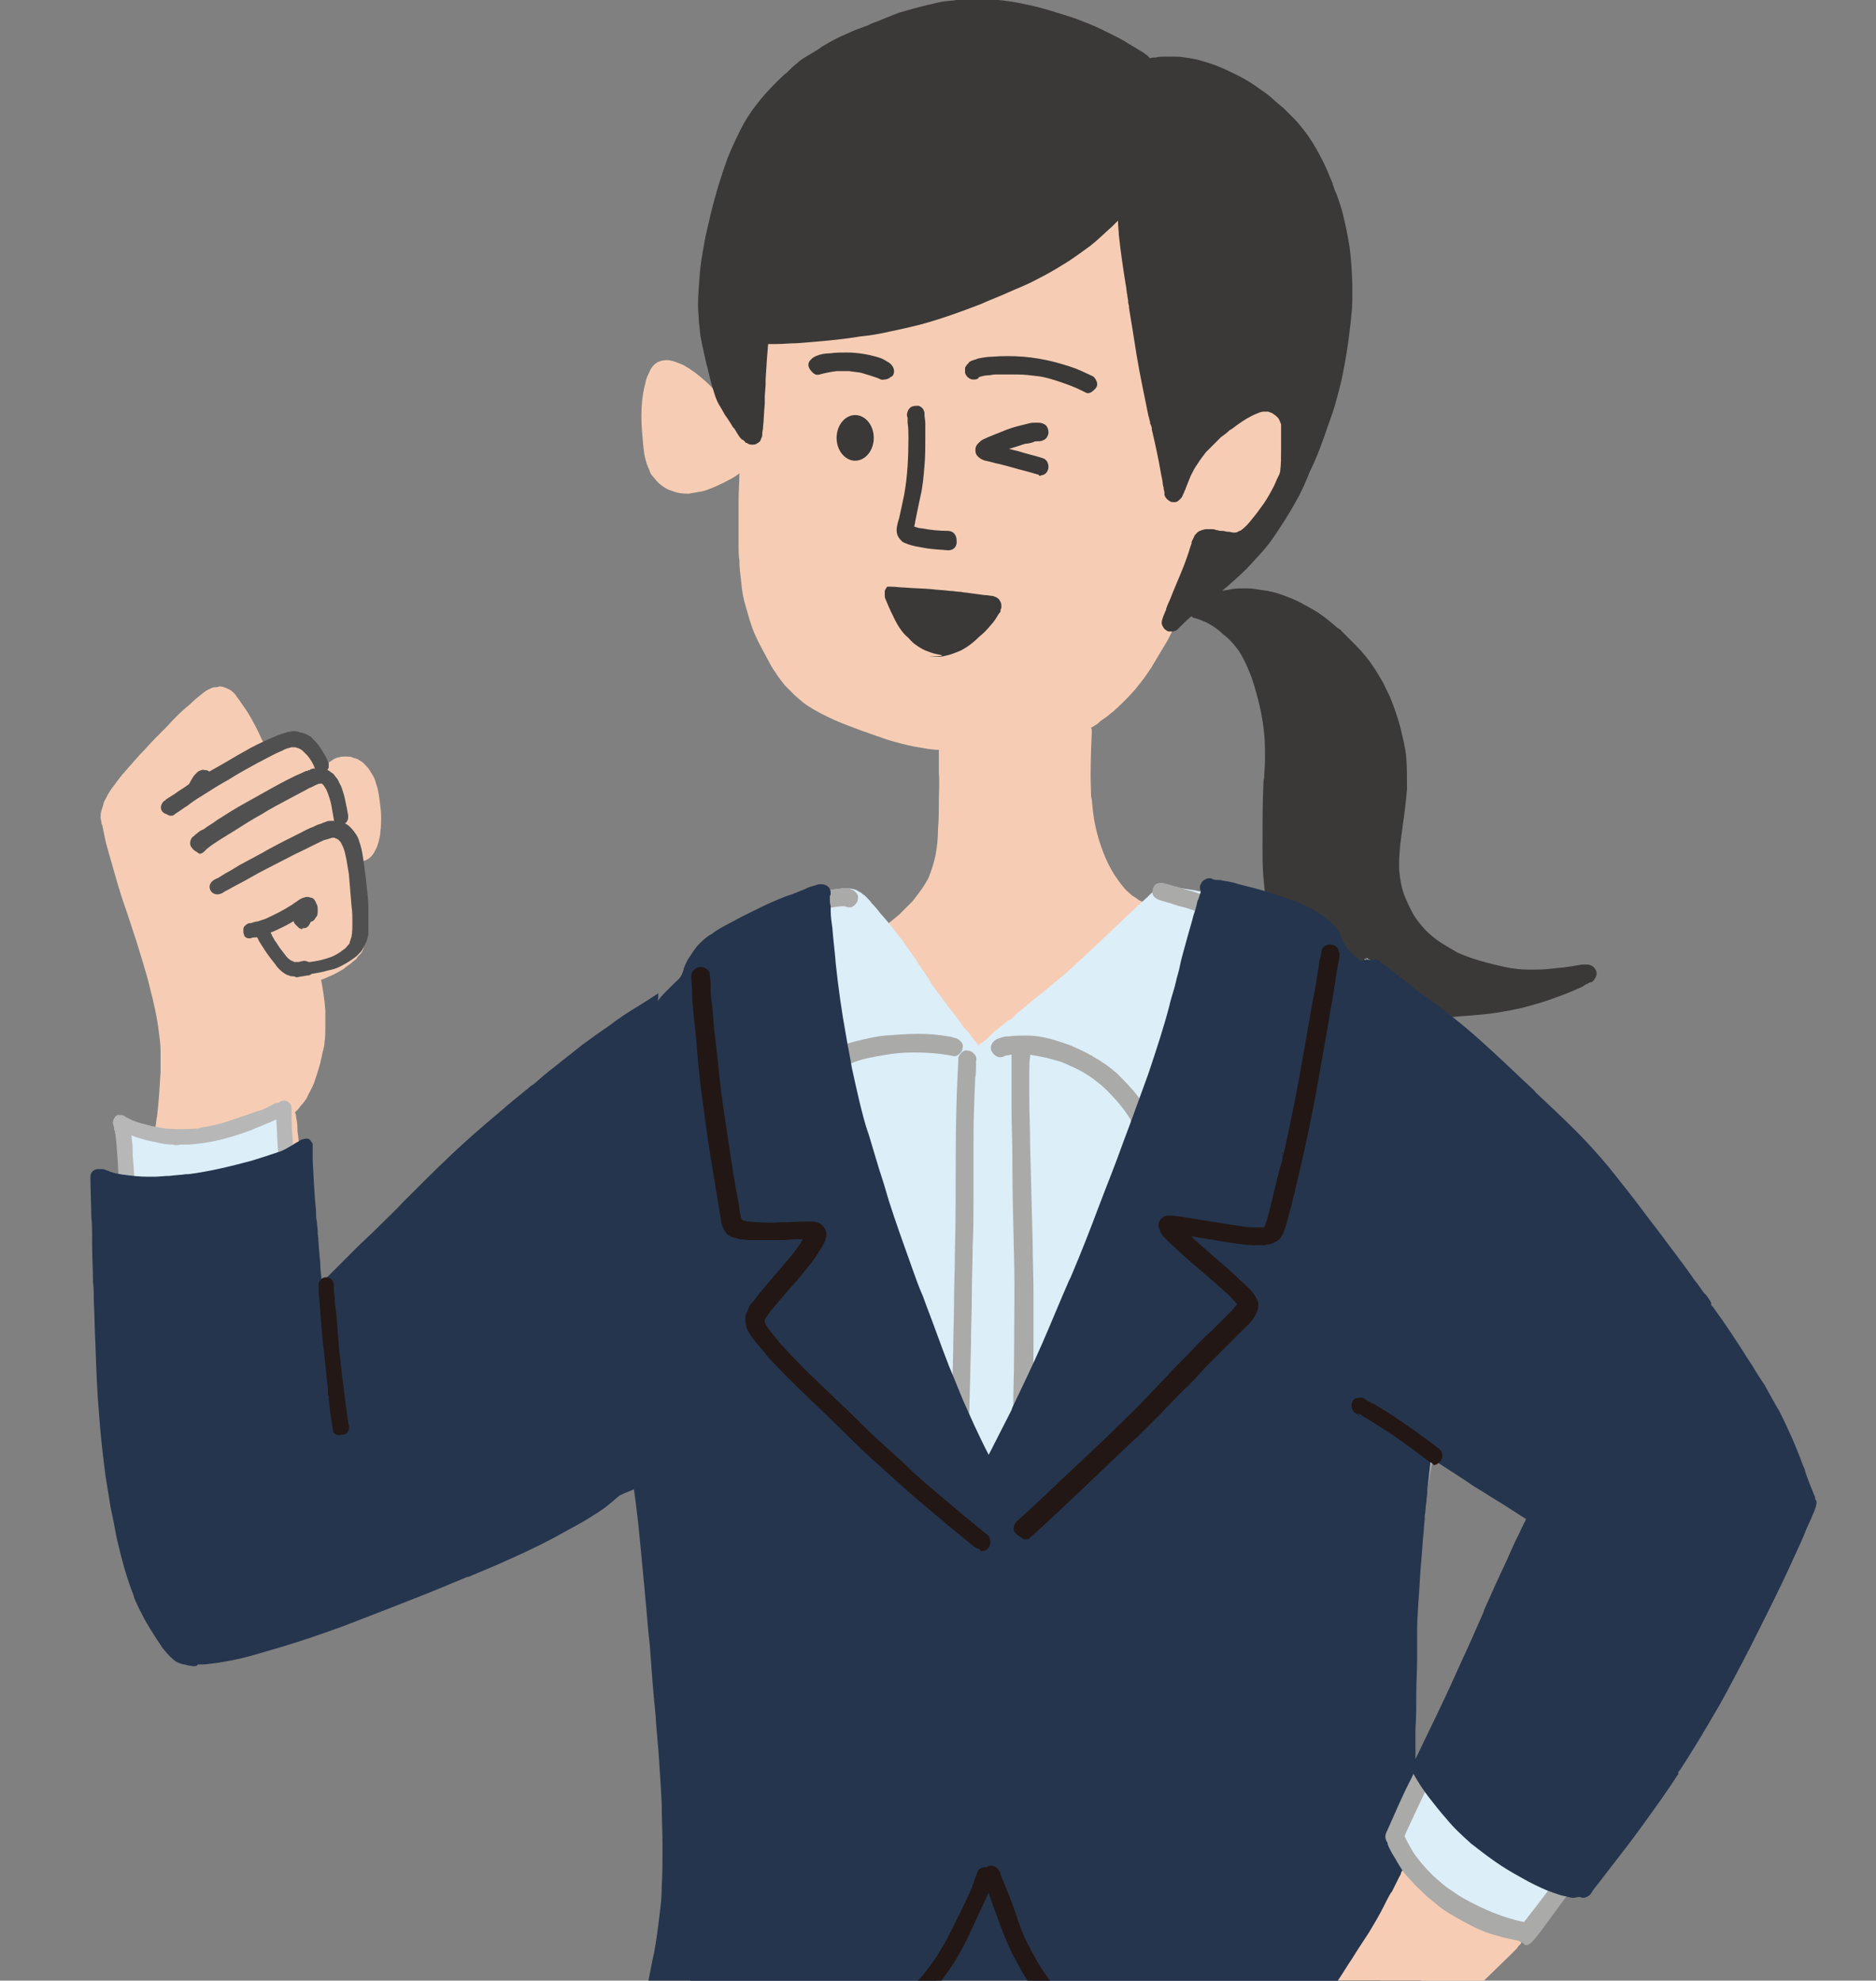
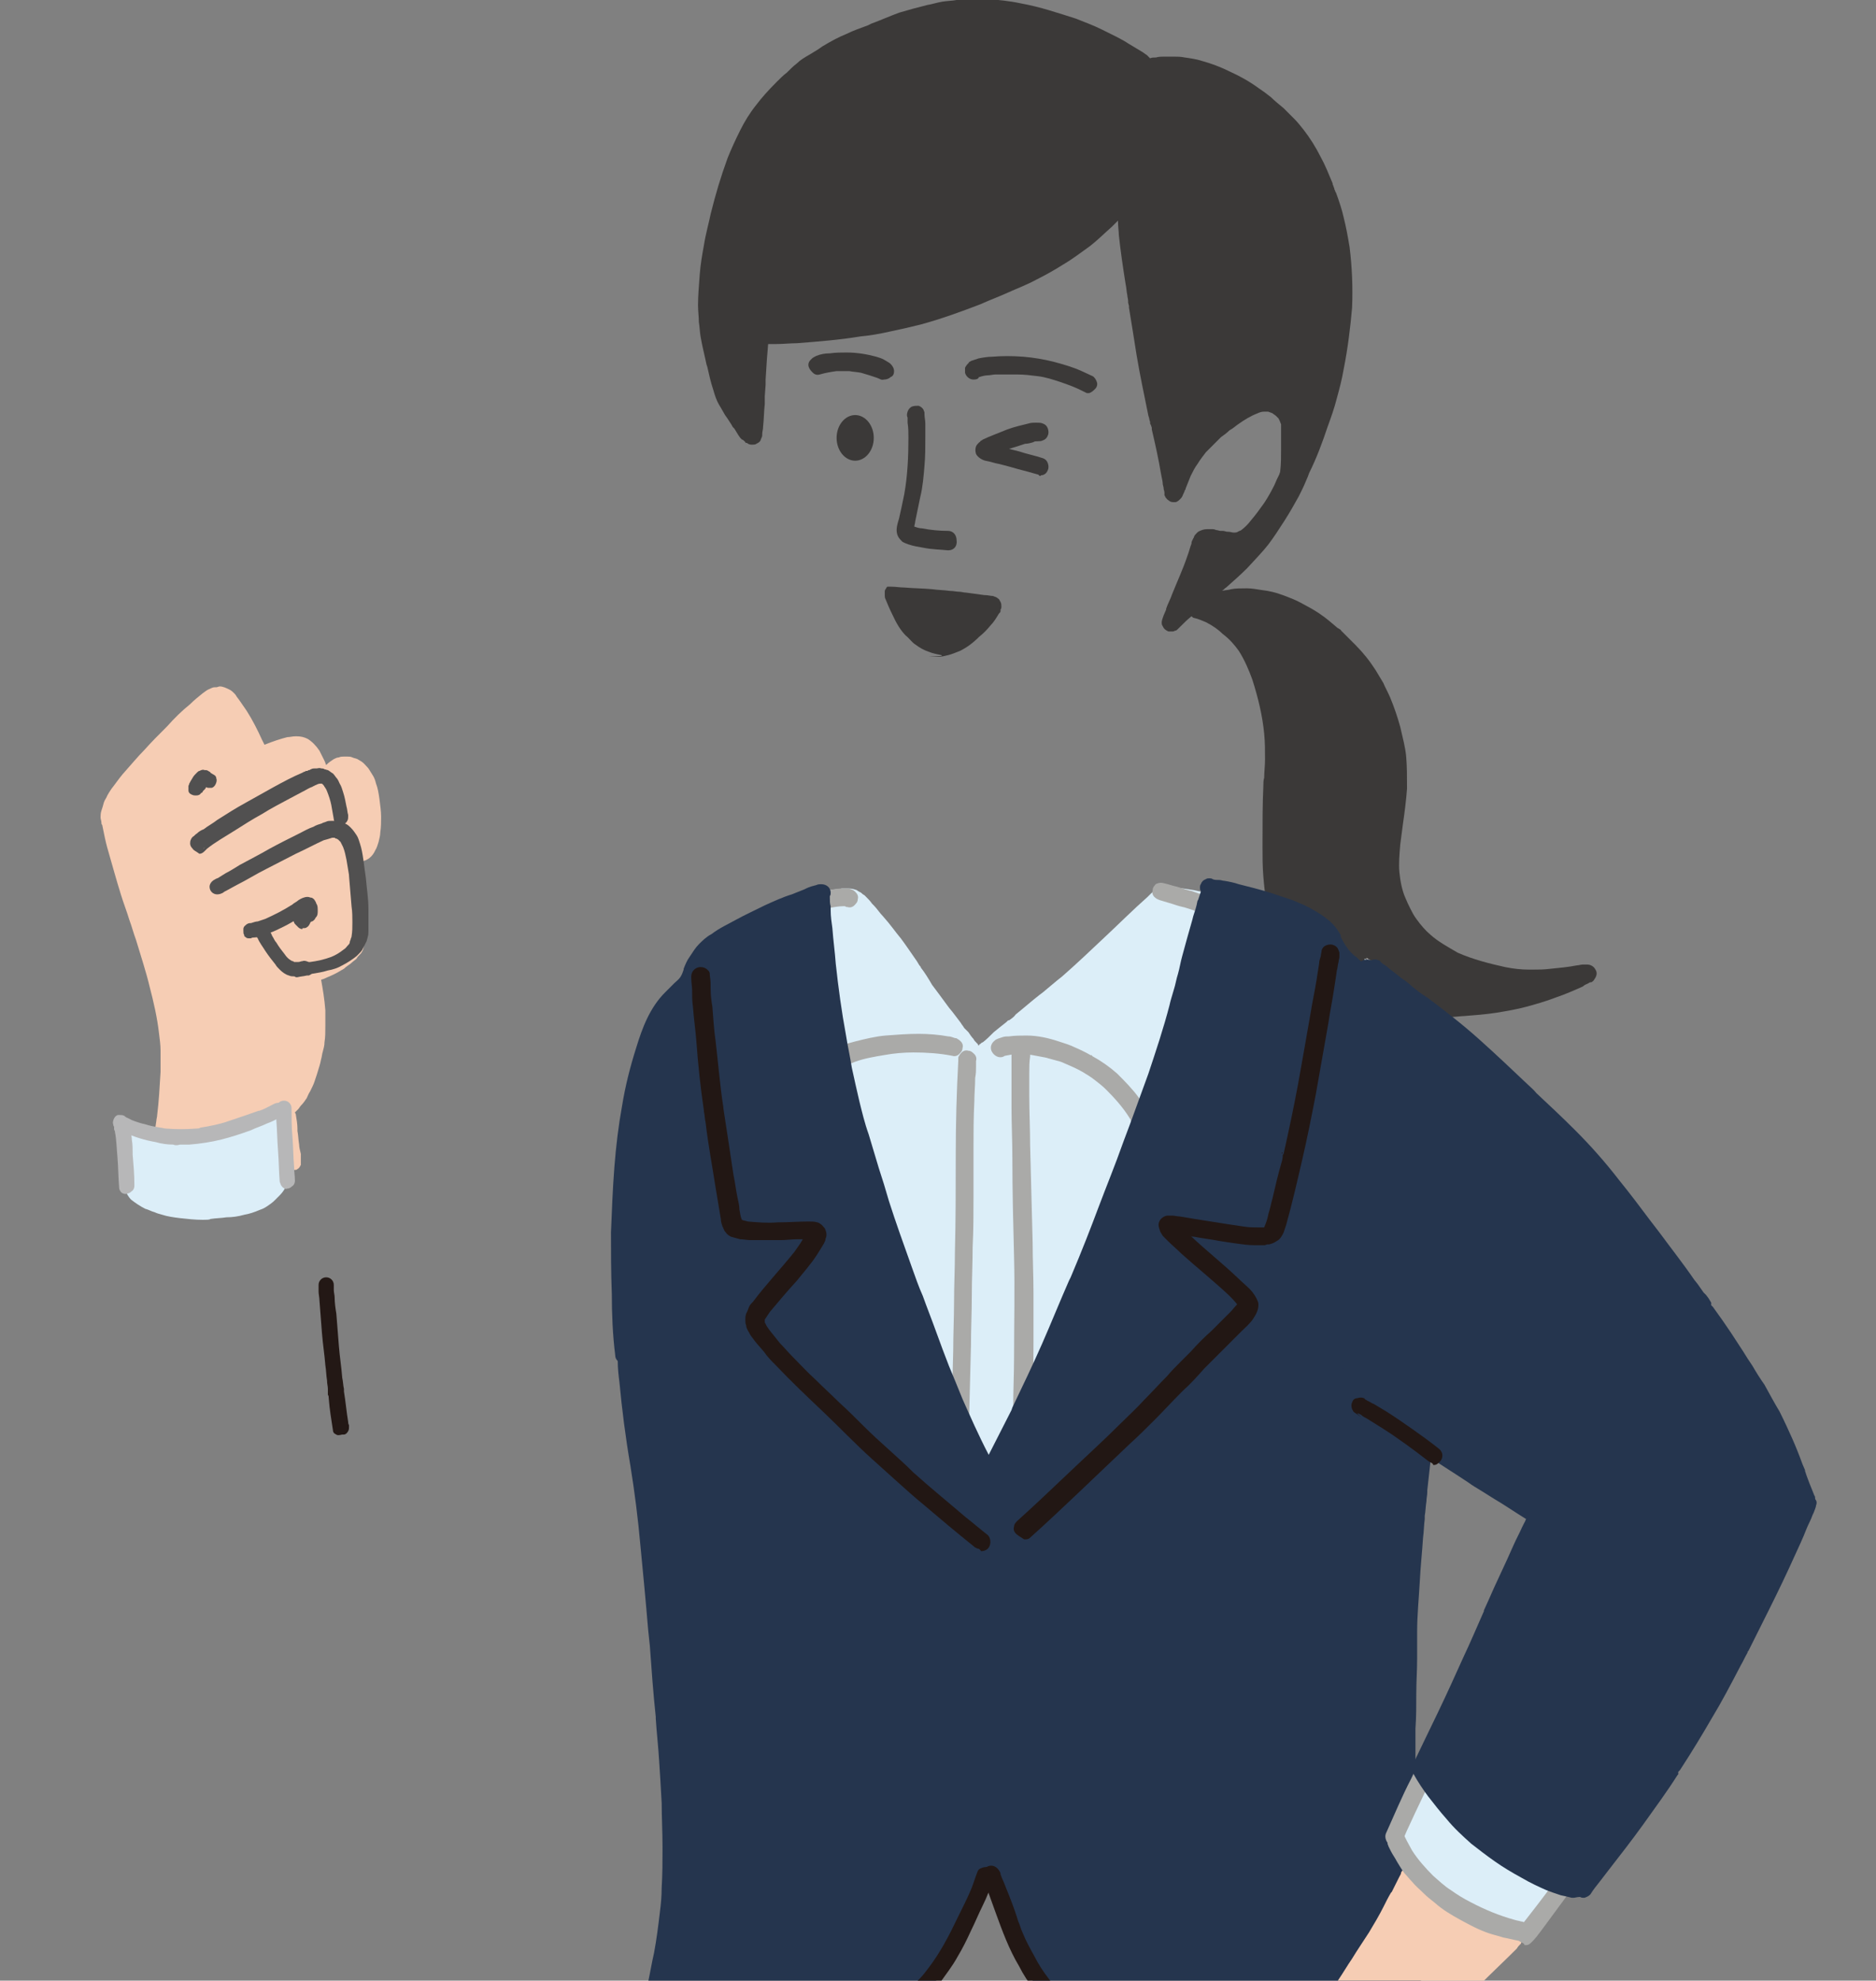
<svg xmlns="http://www.w3.org/2000/svg" version="1.1" id="_レイヤー_2" x="0px" y="0px" viewBox="0 0 222 234.3" style="enable-background:new 0 0 222 234.3;" xml:space="preserve">
  <rect x="0" y="0" width="222" height="234.3" fill="#808080" stroke="none" />
  <style type="text/css">
	.st0{fill:#F6CDB4;}
	.st1{fill:#3B3938;}
	.st2{fill:#25354E;}
	.st3{fill:#DCEEF8;}
	.st4{fill:#AAAAA8;}
	.st5{fill:#221714;}
	.st6{fill:#515050;}
	.st7{fill:#B7B7B8;}
	.st8{fill:#231815;}
</style>
  <g>
    <g>
      <g>
        <g>
-           <path class="st0" d="M89.4,40.9L89.4,40.9L89.4,40.9C89.4,40.9,89.4,40.9,89.4,40.9C89.5,40.9,89.4,40.9,89.4,40.9L89.4,40.9z       M115.7,126.7C115.7,126.7,115.7,126.7,115.7,126.7c-0.3,0-0.5-0.1-0.6-0.2c-0.3,0-0.5-0.1-0.7-0.4c-1.3-1.7-2.7-3.3-4.3-5      c-0.3-0.3-0.6-0.7-0.9-1c-0.5-0.6-1-1.1-1.5-1.7c-0.4-0.4-0.8-0.8-1.1-1.2c-0.4-0.4-0.8-0.9-1.2-1.3c-0.6-0.6-1.1-1.3-1.8-2.1      c-0.3-0.3-0.5-0.6-0.9-1.1c-0.1-0.2-0.3-0.3-0.4-0.5c0,0-0.1-0.1-0.1-0.1c-0.1-0.1-0.2-0.2-0.2-0.3c-0.1-0.3-0.2-0.6-0.1-0.8      c0.1-0.3,0.3-0.5,0.5-0.6c0.2-0.1,0.3-0.1,0.5-0.1c0.1,0,0.2,0,0.3,0.1c0.5-0.3,1-0.6,1.4-0.8c0.6-0.4,1.2-0.9,1.8-1.4      c0.5-0.5,1-1,1.6-1.6c0.7-0.9,1.4-1.8,1.9-2.8c0.3-0.8,0.6-1.6,0.8-2.6c0.2-1,0.3-2.1,0.3-3.1c0.1-1.1,0.1-2.3,0.1-3.3      c0-1,0.1-2.2,0-3.4c0-0.5,0-0.9,0-1.4c0-0.4,0-0.9,0-1.3c-0.9,0-1.8-0.2-3-0.4c-1-0.2-2.1-0.5-3.1-0.8c-2-0.7-4.1-1.4-6.2-2.3      c-1.3-0.6-2.3-1.1-3.2-1.7c-0.5-0.3-0.9-0.7-1.5-1.2c-0.4-0.4-0.8-0.8-1.2-1.2c-0.4-0.5-0.8-1-1.1-1.5c-0.3-0.4-0.6-0.9-0.9-1.5      c-0.6-1.1-1.1-2-1.5-2.9c-0.5-1.1-0.8-2.2-1.1-3.3c-0.3-0.9-0.5-1.9-0.6-3.2c-0.1-0.8-0.2-1.6-0.2-2.2l0-0.1l0-0.1l0,0l0,0l0,0      c-0.1-0.6-0.1-1.2-0.1-1.7c0-0.5,0-1.1,0-1.7c0-1,0-2.1,0-3.5c0-1.4,0.1-2.4,0.1-3.4c-0.4,0.3-0.7,0.5-1.1,0.7      c-1.1,0.6-2.2,1.1-3.2,1.4c-0.6,0.1-1.1,0.2-1.7,0.3c-0.1,0-0.1,0-0.2,0c-0.6,0-1.2-0.1-1.7-0.3c-0.3-0.1-0.6-0.2-0.9-0.4      c-0.3-0.2-0.6-0.4-0.8-0.6c-0.3-0.3-0.5-0.6-0.7-0.8c-0.2-0.2-0.3-0.5-0.4-0.8c-0.4-0.8-0.6-1.8-0.7-3c-0.1-1.1-0.2-2.2-0.2-3.3      c0-1.1,0.1-2.4,0.4-3.6c0.1-0.3,0.1-0.5,0.2-0.8c0.1-0.3,0.2-0.5,0.4-0.9c0.2-0.5,0.6-0.9,1-1.1c0.3-0.1,0.6-0.2,1-0.2      c0.7,0,1.5,0.4,2,0.6c0.9,0.5,1.7,1.1,2.7,2c0.8,0.7,1.4,1.6,2.1,2.4l0,0.1c0.8,1,1.5,1.9,2.1,2.8c0.1,0.2,0.3,0.4,0.4,0.6      c0.1-0.5,0.1-1.1,0.2-1.6l0-0.4c0.1-1.3,0.3-2.4,0.4-3.4c0.1-0.7,0.2-1.5,0.4-2.2c0.1-0.4,0.1-0.7,0.2-1c0-0.1,0.1-0.2,0.1-0.3      c0,0,0-0.1,0-0.1c0-0.1,0-0.3,0-0.5c0-0.4,0.2-0.7,0.4-0.9c0.3-0.3,0.7-0.4,1-0.5l0.1,0c0.3-0.1,0.5-0.2,0.8-0.2      c0.7-0.2,1.4-0.3,2.1-0.4c0.5-0.1,1-0.2,1.5-0.3c1-0.2,2.1-0.5,3.5-0.8c0.8-0.2,1.6-0.4,2.4-0.6c0.4-0.1,0.8-0.2,1.2-0.3      c2.3-0.5,4.6-1.1,6.8-1.7c1.1-0.3,1.9-0.6,2.7-0.9c2.4-0.9,4.5-1.8,6.4-2.7c1.1-0.6,2.2-1.1,3.2-1.7c1.1-0.6,2.1-1.3,3.1-1.9      c0.5-0.3,1-0.6,1.4-1l0,0c0,0,0,0,0,0l0,0l0,0l0,0l0,0l0,0l0,0c1.7-1.2,3.6-2.6,5.3-4.4c0.2-0.2,0.3-0.3,0.5-0.5      c0.2-0.2,0.4-0.3,0.7-0.3c0.1-0.1,0.3-0.1,0.4-0.2c0.1,0,0.2,0,0.2,0c0.1,0,0.2,0,0.3,0.1c0.2,0.1,0.3,0.1,0.4,0.3l0,0      c0,0,0.1,0.1,0.1,0.2l0,0c0,0,0,0,0,0c0,0.1,0.1,0.2,0.1,0.3c0,0.1,0,0.2,0,0.3c0.1,1,0.4,2.1,0.6,2.9c0.2,0.9,0.5,1.7,0.7,2.6      c0.1,0.3,0.2,0.6,0.3,0.9c0.2,0.7,0.4,1.3,0.5,2c0.1,0.5,0.3,1,0.4,1.6c0.3,1,0.6,2.1,0.9,3.4c0.6,2.3,1.1,4.7,1.6,7.1      c0.5,2.6,0.9,4.8,1.3,7c0.2,1,0.3,1.9,0.4,2.8c0,0.1,0,0.2,0,0.3c0-0.1,0.1-0.1,0.1-0.2c0.7-1,1.6-2,2.4-2.8      c0.4-0.4,0.8-0.8,1.3-1.1c0.6-0.4,1.1-0.8,1.6-1c0.5-0.2,1-0.4,1.7-0.6c0.6-0.2,1.2-0.3,1.7-0.3l0,0c0.3,0,0.6,0,0.9,0.1      c0.4,0.1,0.8,0.4,1,0.7c0.2,0.2,0.4,0.5,0.6,0.9c0.2,0.3,0.3,0.7,0.4,1c0.1,0.6,0.2,1.2,0.2,2c0,0.5,0,1-0.1,1.7      c-0.1,0.6-0.2,1.2-0.3,2c-0.1,0.7-0.3,1.2-0.5,1.7c-0.4,1.3-1.1,2.4-1.8,3.4c-0.4,0.6-0.9,1-1.3,1.4c-0.2,0.2-0.5,0.4-0.9,0.6      c-0.3,0.2-0.5,0.3-0.7,0.4c-0.3,0.2-0.7,0.3-1,0.4c-0.3,0.1-0.7,0.1-1.1,0.2c0,0-0.1,0-0.1,0c-0.2,0-0.5,0-0.7-0.1      c-0.4-0.1-0.7-0.1-1-0.2c-0.3-0.1-0.5-0.2-0.8-0.3c-0.1,0.3-0.2,0.6-0.3,0.9c-0.1,0.2-0.2,0.4-0.2,0.7c-0.2,1.2-0.5,2.3-0.9,3.4      c-0.3,1-0.7,2-1.2,3.3c-0.2,0.5-0.4,1-0.7,1.6c-0.3,0.6-0.6,1.2-0.9,1.8c-0.6,1-1.2,2-1.8,3l-0.1,0.2c-0.3,0.4-0.6,0.9-0.9,1.3      c-0.3,0.4-0.7,0.9-1.1,1.4c-0.8,0.9-1.7,1.8-2.6,2.6c-0.3,0.2-0.6,0.5-0.9,0.7c-0.3,0.2-0.6,0.4-0.9,0.7      c-0.3,0.2-0.6,0.4-0.8,0.5c0.1,0.1,0.1,0.3,0.1,0.4l0,0.1c-0.1,2.3-0.2,4.6-0.1,6.9c0,0.4,0,0.8,0.1,1.1c0.1,1.1,0.2,2.1,0.4,3      c0.2,1,0.5,2,0.8,2.8c0.5,1.4,1.1,2.6,1.9,3.7c0.5,0.7,0.9,1.2,1.4,1.6c0.2,0.2,0.5,0.4,0.7,0.5c0.1,0.1,0.3,0.2,0.4,0.3      c0.3,0.1,0.6,0.3,0.8,0.6c0.1,0.2,0.2,0.6,0.1,0.8c-0.1,0.3-0.3,0.5-0.5,0.6c-0.1,0.2-0.2,0.3-0.3,0.5c-0.6,0.6-1.2,1.2-1.9,1.8      c-0.1,0.1-0.3,0.3-0.4,0.4c-0.9,0.9-1.8,1.7-2.5,2.5c-0.8,0.9-1.7,1.7-2.5,2.5c-0.2,0.2-0.5,0.5-0.7,0.7      c-0.6,0.6-1.3,1.2-1.9,1.8c-1.8,1.8-3.7,3.7-5.1,5c-0.4,0.3-0.7,0.7-1.1,1l-0.4,0.3c-0.2,0.2-0.4,0.4-0.7,0.6l-0.1,0.1      c-0.1,0.1-0.2,0.2-0.4,0.4c0,0,0,0,0,0c-0.1,0.2-0.4,0.4-0.7,0.5l-0.1,0C115.8,126.7,115.8,126.7,115.7,126.7z" />
-         </g>
+           </g>
        <g>
          <path class="st1" d="M169.1,120.6c-0.9,0-1.9-0.1-3-0.2c-1.4-0.2-2.6-0.4-3.7-0.7c-1.2-0.4-2.4-0.8-3.5-1.3      c-1-0.5-1.9-1.1-2.9-1.9c-0.5-0.4-1-0.9-1.5-1.4c-0.4-0.4-0.8-0.8-1.2-1.2c-0.4-0.5-0.8-1-1.2-1.5c-0.4-0.5-0.7-1-0.9-1.5      c-0.5-1.1-0.9-2.3-1.2-3.5c-0.3-1.3-0.4-2.6-0.5-3.7c-0.1-1.2-0.1-2.4-0.1-3.5c0-2.9,0-5.1,0.1-7.2c0-0.3,0-0.7,0.1-1      c0-0.7,0.1-1.4,0.1-2.2c0-1,0-2-0.1-3c-0.2-2.1-0.7-4.2-1.4-6.4c-0.4-1.1-0.9-2.3-1.6-3.4c-0.5-0.7-1.1-1.4-1.9-2      c-0.5-0.5-1.2-1-2-1.4c-0.5-0.2-0.9-0.4-1.4-0.5c-0.1,0-0.2-0.1-0.3-0.2c-0.5,0.4-0.9,0.8-1.3,1.2l0,0l0,0l-0.1,0.1l0,0l0,0l0,0      l0,0c-0.1,0.1-0.1,0.1-0.2,0.2c-0.1,0.1-0.2,0.2-0.3,0.2l0,0c-0.1,0-0.2,0.1-0.3,0.1c-0.1,0-0.2,0-0.2,0c-0.1,0-0.1,0-0.3,0l0,0      l0,0c-0.1,0-0.4-0.2-0.5-0.3c-0.1-0.1-0.2-0.3-0.3-0.5c-0.1-0.4,0.1-0.8,0.2-1.1c0.1-0.2,0.2-0.5,0.3-0.7l0,0l0,0l0-0.1      c0.2-0.6,0.5-1.1,0.7-1.7c0.6-1.5,1.3-3,1.8-4.5c0.2-0.5,0.3-1,0.5-1.5c0,0,0-0.1,0-0.1c0-0.1,0.1-0.3,0.2-0.5l0,0      c0.1-0.1,0.1-0.3,0.2-0.4c0.2-0.2,0.3-0.4,0.6-0.5c0.2-0.1,0.5-0.2,0.8-0.2c0.1,0,0.3,0,0.5,0c0.1,0,0.1,0,0.2,0      c0.1,0,0.2,0,0.4,0.1c0.2,0,0.4,0.1,0.5,0.1l0.1,0l0,0l0.1,0l0,0l0.1,0l0,0l0,0c0.2,0,0.4,0.1,0.5,0.1l0,0l0.1,0      c0.3,0,0.5,0.1,0.7,0.1c0,0,0.1,0,0.1,0c0.1,0,0.2,0,0.4-0.1c0.1-0.1,0.3-0.1,0.4-0.2c0.4-0.3,0.8-0.7,1.1-1.1      c0.6-0.7,1.1-1.4,1.6-2.1c0.4-0.6,0.8-1.3,1.2-2.1c0.2-0.5,0.4-0.9,0.6-1.3c0-0.1,0.1-0.2,0.1-0.4c0.1-0.8,0.1-1.7,0.1-2.5v-0.1      c0-0.6,0-1.1,0-1.7l0,0l0,0l0-0.1l0-0.2c0-0.3,0-0.5,0-0.8v0l0,0c0,0,0-0.1,0-0.1c-0.1-0.3-0.2-0.5-0.3-0.7      c-0.1-0.1-0.2-0.2-0.3-0.3c-0.1-0.1-0.3-0.2-0.4-0.3c-0.2-0.1-0.3-0.1-0.5-0.2c-0.1,0-0.3,0-0.5,0c0,0-0.1,0-0.1,0      c-0.2,0-0.5,0.1-0.7,0.2c-0.8,0.3-1.6,0.8-2.3,1.3c-0.3,0.2-0.6,0.5-1,0.7c-0.3,0.3-0.7,0.6-1,0.8c-0.6,0.6-1.2,1.2-1.8,1.8      c-0.3,0.4-0.7,0.9-1,1.4c-0.3,0.4-0.5,0.8-0.8,1.4c-0.2,0.5-0.4,1-0.6,1.5c0,0.1,0,0.1-0.1,0.2c0,0.1-0.1,0.3-0.2,0.5      c-0.1,0.3-0.2,0.4-0.4,0.6c-0.2,0.2-0.4,0.3-0.5,0.3c-0.1,0-0.2,0-0.3,0c-0.2,0-0.4-0.1-0.5-0.2l0,0c-0.2-0.1-0.3-0.3-0.4-0.4      c0-0.1-0.1-0.2-0.1-0.2l0,0l0-0.1c0-0.1,0-0.1,0-0.2c0-0.2-0.1-0.4-0.1-0.5l0-0.1l-0.1-0.4c0-0.3-0.1-0.7-0.2-1.2      c-0.3-1.8-0.7-3.6-1.1-5.3l0,0l0-0.1l0,0l0-0.1l-0.1-0.3l-0.1-0.2l0-0.2c-0.1-0.2-0.1-0.5-0.2-0.7c-0.5-2.5-1-4.8-1.4-7.2      c-0.3-1.9-0.6-3.8-0.9-5.6l0-0.1l0-0.1l0,0l0,0l-0.1-0.4l0-0.2c0-0.2-0.1-0.5-0.1-0.7c-0.1-0.4-0.1-0.9-0.2-1.3l0,0l0,0l0,0l0,0      c-0.3-1.9-0.6-3.9-0.8-5.8c0-0.4-0.1-1-0.1-1.7l0,0l-0.1,0.1c-0.2,0.2-0.4,0.4-0.6,0.6c-0.8,0.7-1.7,1.6-2.6,2.3      c-1,0.7-2,1.5-3.2,2.2c-1.1,0.7-2.2,1.3-3.2,1.8c-1.1,0.6-2.2,1-3.3,1.5c-1.1,0.5-2.2,0.9-3.3,1.4c-2.1,0.8-4.5,1.7-7.1,2.4      c-1.2,0.3-2.5,0.6-3.5,0.8c-1.3,0.3-2.5,0.5-3.6,0.6c-2.4,0.4-4.9,0.6-7.5,0.8c-0.8,0-1.6,0.1-2.5,0.1h0l0,0c-0.1,0-0.2,0-0.3,0      c-0.2,0-0.4,0-0.6,0c-0.1,1.1-0.2,2.4-0.3,4.2l0,0.6l-0.1,1.4l0,0.2c0,0.1,0,0.2,0,0.3l0,0.1l0,0.1l0,0l0,0.2l0,0l0,0l0,0      c-0.1,0.9-0.1,1.8-0.2,2.7c0,0.3-0.1,0.6-0.1,0.8l0,0.1c0,0.1,0,0.3-0.1,0.4c0,0.1-0.1,0.2-0.1,0.3c-0.1,0.2-0.3,0.3-0.5,0.4      c-0.1,0.1-0.3,0.1-0.6,0.1c-0.2,0-0.4-0.1-0.5-0.2l-0.1,0c-0.1,0-0.1-0.1-0.1-0.1l-0.1-0.1c-0.1-0.1-0.2-0.2-0.3-0.2      c-0.1-0.1-0.1-0.1-0.2-0.2c-0.3-0.4-0.5-0.8-0.7-1.1l-0.1-0.1l-0.1-0.1c0-0.1-0.1-0.1-0.1-0.2l0,0c-0.2-0.3-0.5-0.8-0.8-1.2      c-0.3-0.5-0.5-0.9-0.7-1.2c-0.3-0.5-0.5-1.1-0.7-1.8c-0.3-0.9-0.5-1.8-0.7-2.7l0,0l-0.1-0.3c-0.2-1-0.5-2.1-0.7-3.3      c-0.1-0.6-0.1-1.1-0.2-1.7c0-0.6-0.1-1.3-0.1-2c0-1.1,0.1-2.2,0.2-3.6c0.1-1.3,0.3-2.4,0.5-3.5c0.2-1.3,0.6-2.7,0.8-3.7      c0.3-1.2,0.6-2.3,0.9-3.3c0.3-1,0.7-2.2,1.1-3.3c0.4-1,0.9-2.1,1.5-3.3c0.5-1,1.1-2,1.9-3c0.6-0.8,1.4-1.7,2.4-2.7      c0.4-0.4,0.8-0.8,1.2-1.1l0,0l0,0c0.4-0.4,0.8-0.8,1.2-1.1c0.4-0.4,0.9-0.7,1.6-1.1c0.5-0.3,1-0.6,1.4-0.9      c1-0.6,1.9-1.1,2.9-1.5c0.8-0.4,1.7-0.7,2.5-1l0.4-0.2c1.1-0.4,2.2-0.9,3.3-1.3c1-0.3,2.1-0.6,3.3-0.9c0.6-0.1,1.2-0.3,1.8-0.4      c0.6-0.1,1.2-0.1,1.7-0.2c1-0.1,1.8-0.1,2.6-0.1c0.4,0,0.8,0,1.2,0c1.2,0.1,2.4,0.2,3.8,0.5c1.1,0.2,2.3,0.5,3.3,0.8      c1.3,0.4,2.3,0.7,3.2,1c1,0.4,2.1,0.8,3.1,1.3c1.2,0.6,2.3,1.1,3.2,1.7c0.5,0.3,1,0.6,1.5,0.9c0.2,0.1,0.4,0.3,0.6,0.4l0,0      c0.1,0.1,0.2,0.2,0.3,0.3c0,0,0,0,0,0c0,0,0.1,0.1,0.1,0.1c0.2-0.1,0.4-0.1,0.7-0.1c0.3-0.1,0.7-0.1,1-0.1c0.1,0,0.1,0,0.2,0h0      c0.2,0,0.4,0,0.6,0c0.1,0,0.2,0,0.3,0c0.4,0,0.8,0,1.3,0.1c0.7,0.1,1.4,0.2,2,0.4c1.1,0.3,2.2,0.7,3.4,1.3      c1.1,0.5,2.2,1.1,3.3,1.9c0.6,0.4,1,0.7,1.5,1.1c0.4,0.4,0.9,0.8,1.5,1.3c0.4,0.4,0.9,0.9,1.2,1.2c0.5,0.5,0.8,0.9,1.2,1.4      c0.7,0.9,1.4,2,2,3.2c0.5,0.9,0.9,1.9,1.4,3.1l0,0.1c0.1,0.2,0.1,0.3,0.2,0.5l0,0l0,0.1c0.1,0.1,0.1,0.3,0.2,0.4      c0.4,1.1,0.7,2,0.9,2.9c0.3,1.2,0.5,2.3,0.7,3.5c0.3,2.4,0.4,4.8,0.3,7.2c-0.2,2.3-0.5,4.8-1,7.3c-0.2,1.2-0.5,2.3-0.8,3.4      c-0.3,1.2-0.7,2.3-1.1,3.4c-0.6,1.8-1.3,3.7-2.2,5.5l0,0c0,0.1-0.1,0.2-0.1,0.3c-0.1,0.2-0.2,0.5-0.3,0.7      c-0.2,0.5-0.5,1.1-0.8,1.7c-0.5,0.9-1,1.8-1.7,2.9c-0.7,1.1-1.3,2-1.9,2.8c-0.7,0.9-1.5,1.7-2.5,2.8c-0.8,0.8-1.6,1.5-2.5,2.3      c-0.2,0.1-0.3,0.3-0.5,0.4c0.4-0.1,0.8-0.1,1.1-0.2c0.5-0.1,1.1-0.1,1.7-0.1c0.1,0,0.1,0,0.2,0c0.5,0,1.1,0.1,1.7,0.2      c0.9,0.1,1.7,0.3,2.5,0.6c0.8,0.3,1.6,0.6,2.3,1l0,0l0,0l0,0l0,0l0,0l0,0l0,0l0,0c0.4,0.2,0.7,0.4,1.1,0.6      c0.3,0.2,0.7,0.4,1.1,0.7c0.6,0.4,1.3,1,2,1.6c0.1,0,0.1,0.1,0.2,0.1c0,0,0,0,0,0c0.1,0.1,0.2,0.1,0.2,0.2c0,0,0.1,0.1,0.1,0.1      c0.1,0.1,0.2,0.2,0.3,0.3c0.4,0.4,0.8,0.8,1.3,1.3c0.9,0.9,1.7,1.9,2.4,3c0.3,0.5,0.6,1,0.9,1.5c0.2,0.5,0.5,1,0.8,1.7      c0.5,1.2,0.9,2.4,1.2,3.5c0.3,1.3,0.6,2.4,0.7,3.5c0.1,1.1,0.1,2.4,0.1,3.8c-0.1,1.4-0.3,2.9-0.5,4.3c-0.1,0.8-0.2,1.6-0.3,2.3      c-0.1,1.2-0.2,2.3-0.1,3.3c0.1,1,0.3,2.1,0.7,3c0.2,0.5,0.4,0.9,0.6,1.3c0.2,0.4,0.4,0.8,0.7,1.2c0.5,0.7,1.1,1.4,1.7,1.9      c0.9,0.8,2,1.4,3.2,2.1c1.8,0.8,3.8,1.3,5.6,1.7c1,0.2,1.9,0.3,2.8,0.3c0.2,0,0.4,0,0.6,0c0.6,0,1.2,0,2-0.1      c1-0.1,2.1-0.2,3.1-0.4c0.2,0,0.5-0.1,0.7-0.1l0.1,0l0.1,0c0.1,0,0.2,0,0.3,0c0.4,0,0.8,0.2,1,0.6c0.2,0.3,0.2,0.7-0.1,1.1      c-0.1,0.2-0.2,0.3-0.4,0.4l-0.1,0c-0.1,0-0.2,0.1-0.2,0.1c-0.2,0.1-0.5,0.2-0.7,0.4c-0.9,0.4-2,0.9-3.2,1.3      c-1.3,0.5-2.4,0.8-3.5,1.1c-1.1,0.3-2.3,0.5-3.5,0.7c-1.3,0.2-2.6,0.3-3.9,0.4l-0.1,0c-1.1,0.1-2.3,0.2-3.5,0.2      C169.6,120.6,169.3,120.6,169.1,120.6z" />
          <path class="st1" d="M107.5,49.6C107.5,49.6,107.5,49.6,107.5,49.6C107.5,49.6,107.5,49.6,107.5,49.6      C107.5,49.6,107.5,49.6,107.5,49.6z M107,58.3C107,58.3,107,58.2,107,58.3C107,58.2,107,58.3,107,58.3z M112.2,65.1      c-1-0.1-1.9-0.1-2.9-0.3c-0.6-0.1-1.2-0.2-1.8-0.4c-0.3-0.1-0.5-0.2-0.7-0.3c-0.2-0.2-0.4-0.4-0.5-0.6c-0.4-0.7-0.1-1.5,0.1-2.2      c0.2-0.9,0.4-1.8,0.6-2.8c0.4-2.2,0.5-4.5,0.5-6.7c0-0.6,0-1.2-0.1-1.8c0-0.1,0-0.3,0-0.4c0-0.1,0-0.1,0-0.2      c-0.1-0.2-0.1-0.4,0-0.7c0.1-0.3,0.3-0.5,0.5-0.6c0.3-0.1,0.5-0.1,0.8-0.1c0.3,0.1,0.5,0.3,0.6,0.5c0,0.1,0.1,0.2,0.1,0.3      c0,0.1,0,0.2,0,0.2c0,0.4,0.1,0.7,0.1,1.1c0,0.6,0,1.1,0,1.7c0,1.1,0,2.2-0.1,3.3c-0.1,1.2-0.2,2.5-0.5,3.7      c-0.2,1-0.4,1.9-0.6,2.9c0,0.2-0.1,0.4-0.1,0.6c0.3,0.1,0.6,0.2,0.9,0.2c1,0.2,2.1,0.3,3.1,0.3c0.6,0,1,0.5,1,1.1      C113.3,64.6,112.9,65.1,112.2,65.1C112.3,65.1,112.3,65.1,112.2,65.1z" />
        </g>
        <g>
          <path class="st1" d="M103.8,44.7c-0.3-0.1-0.6-0.2-0.9-0.3c-0.3-0.1-0.7-0.2-1-0.3c-0.5-0.1-0.9-0.1-1.4-0.2c-0.5,0-1,0-1.5,0      c-0.7,0.1-1.3,0.2-2,0.4c-0.3,0.1-0.6,0-0.8-0.2c-0.2-0.2-0.4-0.4-0.5-0.7c-0.1-0.3,0-0.6,0.2-0.8c0.1-0.1,0.1-0.1,0.2-0.2      c0.1-0.1,0.3-0.2,0.5-0.3c0.5-0.2,1-0.3,1.6-0.3c0.7-0.1,1.3-0.1,2-0.1c1.2,0,2.4,0.2,3.5,0.5c0.3,0.1,0.7,0.2,1,0.4      c0.2,0.1,0.3,0.2,0.5,0.3c0,0,0,0,0,0c0.3,0.2,0.6,0.6,0.6,1c0,0.3-0.1,0.6-0.4,0.7c-0.2,0.2-0.5,0.3-0.8,0.3      C104.3,45,104.1,44.8,103.8,44.7z" />
          <path class="st1" d="M128,46.2c-0.8-0.4-1.6-0.7-2.5-1c-0.9-0.3-1.8-0.6-2.7-0.7c-0.8-0.1-1.6-0.2-2.4-0.2c-0.9,0-1.8,0-2.6,0      c-0.3,0-0.6,0.1-0.9,0.1c-0.3,0-0.7,0.1-1,0.2c0,0-0.1,0-0.1,0.1c0,0-0.1,0.1-0.1,0.1c0,0,0,0,0,0c-0.2,0.1-0.4,0.1-0.5,0.1      c-0.5,0-0.9-0.4-1-0.8c0-0.2,0-0.4,0-0.6c0.1-0.2,0.3-0.5,0.5-0.6c0,0,0,0,0,0c0,0,0,0-0.1,0c0.1-0.1,0.2-0.1,0.3-0.2      c0.3-0.1,0.6-0.2,0.9-0.3c0.5-0.1,1.1-0.2,1.6-0.2c1.2-0.1,2.4-0.1,3.7,0c1.2,0.1,2.4,0.3,3.6,0.6c1.1,0.3,2.2,0.6,3.3,1.1      c0.4,0.2,0.9,0.4,1.3,0.6c0.2,0.1,0.4,0.4,0.5,0.7c0.1,0.3,0,0.6-0.2,0.8c-0.2,0.2-0.4,0.4-0.7,0.5c-0.1,0-0.2,0-0.3,0      C128.4,46.4,128.2,46.3,128,46.2z" />
          <path class="st1" d="M99,51.8c0-1.5,1-2.7,2.2-2.7c1.2,0,2.2,1.2,2.2,2.7c0,1.5-1,2.7-2.2,2.7C100,54.5,99,53.3,99,51.8z" />
          <path class="st1" d="M111.4,77.5c-0.5-0.1-1-0.2-1.5-0.4c-0.6-0.2-1.1-0.5-1.5-0.8c-0.5-0.3-0.8-0.8-1.2-1.1      c-0.6-0.6-1.1-1.4-1.6-2.5c-0.3-0.6-0.6-1.3-0.8-1.8c-0.1-0.2-0.1-0.3-0.1-0.5c0-0.1,0-0.3,0-0.4l0,0c0-0.1,0-0.2,0.1-0.3l0,0      c0.1-0.2,0.1-0.2,0.2-0.3l0,0l0,0l0,0l0,0l0,0l0,0l0,0l0,0l0,0l0,0l0,0l0,0l0,0l0,0l0,0l0,0l0,0l0,0l0,0l0,0l0,0l0,0l0,0l0,0      l0,0l0,0l0,0l0,0l0,0l0,0l0,0l0,0l0,0l0,0l0,0l0,0l0,0l0,0l0,0l0,0l0,0l0,0l0,0l0,0l0,0l0,0l0,0l0,0l0,0l0,0l0,0l0,0l0,0l0,0      l0,0l0,0l0,0l0,0l0,0l0,0l0,0l0,0l0,0l0,0l0,0l0,0l0,0l0,0l0,0l0,0c0.1,0,0.3,0,0.4,0c0.6,0,1.1,0.1,1.6,0.1      c1.2,0.1,2.2,0.1,3.3,0.2c0.7,0.1,1.4,0.1,2.1,0.2c0.4,0,0.8,0.1,1.1,0.1c0.3,0,0.5,0.1,0.8,0.1c0.7,0.1,1.5,0.2,2.2,0.3l0.1,0      c0.3,0,0.6,0.1,0.9,0.1c0.2,0.1,0.4,0.1,0.6,0.3c0.2,0.1,0.2,0.3,0.3,0.4l0,0c0.1,0.2,0.1,0.4,0.1,0.5l0,0.1      c0,0.1,0,0.2-0.1,0.3c0,0,0,0,0,0.1c0,0,0,0.1,0,0.1c0,0.1-0.1,0.2-0.2,0.3l0,0c-0.3,0.5-0.6,1-1,1.4c-0.4,0.5-0.9,1-1.3,1.3      c-0.8,0.8-1.5,1.3-2.3,1.7c-0.5,0.2-1,0.4-1.4,0.5c-0.4,0.1-0.8,0.2-1.2,0.2c-0.4,0-0.8,0-1.1,0      C111.7,77.6,111.5,77.6,111.4,77.5z" />
          <path class="st1" d="M122.7,56.1c-0.7-0.2-1.4-0.4-2.2-0.6c-0.7-0.2-1.4-0.4-2.2-0.6c-0.6-0.1-1.1-0.3-1.7-0.4      c-0.4-0.1-0.9-0.4-1.1-0.8c-0.1-0.3-0.1-0.6,0-0.9c0.1-0.2,0.2-0.3,0.4-0.5c0,0,0.1,0,0.1-0.1c0.1-0.1,0.2-0.1,0.3-0.2      c0.4-0.2,0.9-0.4,1.4-0.6c0.5-0.2,1-0.4,1.5-0.6c0.8-0.3,1.7-0.5,2.5-0.7c0.3-0.1,0.6-0.1,0.9-0.1c0.3,0,0.6,0,0.8,0.1      c0.3,0.1,0.5,0.3,0.6,0.6c0.1,0.3,0.1,0.6,0,0.8c-0.1,0.3-0.3,0.5-0.6,0.6c-0.2,0.1-0.4,0.1-0.6,0.1c-0.2,0-0.4,0-0.5,0.1      c-0.3,0.1-0.7,0.2-1,0.2c-0.6,0.2-1.2,0.4-1.9,0.6c0.4,0.1,0.8,0.2,1.2,0.3c0.9,0.3,1.9,0.5,2.8,0.8c0.3,0.1,0.5,0.3,0.6,0.6      c0.1,0.3,0.1,0.6,0,0.8c-0.1,0.3-0.3,0.5-0.6,0.6c-0.1,0-0.2,0-0.3,0.1c0,0-0.1,0-0.1,0C123,56.2,122.8,56.1,122.7,56.1z" />
        </g>
      </g>
      <g>
        <g>
-           <path class="st2" d="M78.8,241.9c0.9-2.3,1.8-4.7,2.8-7l0-0.1l0-0.1l0.1-0.4c0.2-0.4,0.3-0.8,0.5-1.3c0.5-1.3,1.1-2.8,1.7-4.2      c0.6-1.3,1.2-2.7,1.7-3.8c0.3-0.8,0.7-1.5,1-2.2l0.3-0.6l0,0c0.2-0.4,0.4-0.8,0.6-1.3c0-0.1,0.1-0.1,0.1-0.2      c0.1-0.1,0.1-0.2,0.2-0.3c0.1-0.3,0.4-0.6,0.7-0.7c0-0.1,0.1-0.2,0.2-0.3c0.2-0.2,0.4-0.3,0.7-0.4c0.1,0,0.1,0,0.2,0      c0.1,0,0.2,0,0.2,0l0,0c0,0,0.1,0,0.1,0c0.2,0,0.5,0,0.7,0.1l0.2,0c0.6,0.1,1.3,0.1,1.9,0.2c1.5,0.1,2.8,0.2,4,0.3      c1,0.1,2.3,0.1,3.7,0.2c1.8,0.1,3.6,0.1,5.3,0.2l0.1,0l0.1,0l0.4,0l0.4,0c0.6,0,1.2,0,1.8,0.1c0.6,0,1.3,0,1.9,0.1l0,0      c0.7,0,1.4,0,2.1,0.1c1.2,0,2.4,0,3.5,0l0,0h0l0.4,0l1.1,0c1,0,2.2,0,3.3,0c1.4,0,2.5,0,3.6,0c2.7-0.1,5.5-0.2,7.9-0.3      c3-0.1,5.4-0.2,7.7-0.2c0.7,0,1.2,0,1.6,0c0.8,0,1.5,0,2.1,0c0.8,0,1.5,0.1,2.3,0.1c0.5,0,0.9,0,1.3,0c1.7-0.1,3.4-0.4,5.1-0.6      c0.3-0.1,0.7-0.1,1-0.2c0.1,0,0.2,0,0.3,0c0,0,0.1,0,0.1,0c0.2,0,0.5,0.1,0.7,0.3c0.1,0,0.1,0.1,0.2,0.2c0.1,0,0.2-0.1,0.3-0.1      c0.1,0,0.1,0,0.2,0c0.3,0,0.5,0.2,0.7,0.4l0.1,0.2l0,0c0,0,0,0,0,0c0,0,0,0,0,0.1c0,0,0,0,0,0c0,0.1,0.1,0.1,0.1,0.2l0,0.1      c0,0,0,0.1,0.1,0.1c0.2,0.3,0.3,0.7,0.5,1.1c0.5,1,1.1,2,1.6,2.9l0,0l0.1,0.1l0.1,0.1c0.1,0.2,0.2,0.4,0.4,0.6      c0.7,1.2,1.5,2.7,2.3,4.2c0.7,1.4,1.4,2.8,1.9,4.2c0.5,1.3,1,2.6,1.6,4.3c0.9,2.5,2,5.8,3.1,9.1c0.9,2.8,1.7,5.8,2.5,9      c0.4,1.5,0.8,3.1,1.2,4.7c0.4,1.3,0.8,2.8,1.3,4.6l0,0C173.6,268.5,76.6,247.6,78.8,241.9z" />
-         </g>
+           </g>
      </g>
      <g>
        <g>
          <path class="st3" d="M138.5,221.5L138.5,221.5c-0.4,0-0.9,0-1.3-0.1c-0.1,0-0.3,0-0.4,0c-0.6,0-1.2-0.1-1.9-0.1      c-1,0-2.1-0.1-2.9-0.1l-0.3,0c-0.2,0-0.4,0-0.6,0c-0.8,0-1.6-0.1-2.4-0.1l0,0c-0.4,0-0.9-0.1-1.3-0.1c-1.2-0.1-2.5-0.1-3.8-0.1      c-0.2,0-0.4,0-0.6,0c-0.9,0-1.9,0-3.1,0c-0.4,0-0.8,0-1.1,0c-0.4,0-0.7-0.1-1.1-0.1l0,0l-0.2,0l0,0c-0.4,0-0.9-0.1-1.3-0.1l0,0      l0,0l0,0l-0.1,0c-0.5,0-0.9-0.1-1.4-0.1l0,0c-1.2-0.1-2.5-0.2-3.8-0.2l-0.4,0l-0.8,0c-0.8,0-1.8-0.1-2.7-0.1c-0.3,0-0.7,0-1,0      l0,0l-0.3,0l0,0l0,0l-0.3,0l-0.2,0c-0.7,0-1.3,0-2-0.1c-1.4,0-2.7-0.1-3.9-0.1l-0.5,0l-0.1,0l-0.1,0l0,0l0,0c-1,0-2.2,0-3.3-0.1      l-0.4,0l-0.2,0l-0.2,0l0,0l0,0l-0.2,0c-0.1,0-0.3,0-0.4,0c-0.8,0-1.7-0.1-2.7-0.2c-0.4-0.1-0.8-0.1-1.2-0.2      c-0.3-0.1-0.6-0.1-0.8-0.3c0,0-0.1,0-0.1-0.1c-0.1,0-0.1-0.1-0.2-0.1c-0.1-0.1-0.2-0.2-0.3-0.3c-0.1-0.1-0.2-0.3-0.2-0.4      c0-0.1-0.1-0.2-0.1-0.4l0-0.1c-0.1-0.1-0.1-0.2-0.2-0.3c-0.4-1-0.7-2-1-2.9l0,0l0,0l0,0l-0.1-0.5c-0.4-1.4-0.8-2.5-1.1-3.5      c-0.7-2-1.5-4.2-2.6-6.9c-0.1-0.3-0.2-0.5-0.3-0.8l0,0l0-0.1l0,0l0,0l0,0l0,0l0,0c-0.3-0.7-0.6-1.6-0.9-2.4      c-0.5-1.2-0.9-2.5-1.2-3.6c-0.8-2.5-1.6-4.9-2.3-7.2c-0.3-1.1-0.7-2.4-1.1-3.8c-0.3-1.1-0.5-2.3-0.7-3.7      c-0.4-2.2-0.6-4.6-0.9-7.2c-0.1-0.9-0.2-1.9-0.2-2.5l0-0.1l0-0.1l0,0l0,0l0,0l0,0c-0.1-1.5-0.2-3-0.4-4.6      c-0.3-2.5-0.7-4.9-1.1-7.4l-0.1-0.6l0-0.1l0,0l-0.1-0.3c-0.1-0.4-0.2-0.9-0.2-1.3c0-0.1-0.1-0.2-0.1-0.3      c-0.1-0.7-0.2-1.3-0.3-1.8c-0.1-0.5-0.1-1.1-0.1-1.8c-0.1-1.1-0.1-2.4-0.1-3.8c0-1.4,0-2.5,0-3.6c0.1-1.1,0.2-2.3,0.2-3.3l0,0      l0,0l0,0l0-0.2c0.1-1.4,0.2-2.4,0.3-3.5c0.1-1.2,0.3-2.5,0.4-3.6c0.4-2.7,0.7-5,1.2-7.1c0.3-1.5,0.6-2.7,1-3.8      c0.4-1.2,0.8-2.3,1.3-3.4c0.5-1.1,1.2-2.2,1.9-3.2c0.6-0.8,1.3-1.6,2.2-2.7c0.9-1,1.7-1.9,2.6-2.7c0.7-0.7,1.6-1.5,2.6-2.3      c1.7-1.3,3.6-2.6,5.7-3.6c0.8-0.4,1.8-0.9,3-1.3c1.1-0.4,2.2-0.7,3.3-0.8c0.2,0,0.5,0,0.7-0.1l0.1,0l0,0l0,0l0,0l0,0l0,0      c0.1,0,0.2,0,0.4,0c0.1,0,0.2,0,0.2,0c0,0,0.1,0,0.1,0c0.4,0,0.7,0.1,1,0.2l0,0c0.1,0.1,0.3,0.2,0.5,0.3      c0.1,0.1,0.2,0.2,0.4,0.3l0.1,0.1c0.3,0.3,0.6,0.6,0.8,0.9l0,0l0,0l0,0l0.2,0.2c0.4,0.4,0.7,0.9,1.1,1.3c0.9,1,1.5,1.9,2.1,2.6      c0.6,0.8,1.2,1.7,1.9,2.7l0.3,0.5l0.1,0.1l0.1,0.2l0,0l0,0l0,0c0.4,0.5,0.9,1.3,1.3,2c0.6,0.8,1.2,1.6,2,2.7      c0.6,0.7,1,1.3,1.4,1.8c0.1,0.2,0.3,0.4,0.4,0.6c0,0,0.1,0.1,0.1,0.1l0,0l0,0l0,0c0,0,0,0,0.1,0.1c0.1,0.1,0.2,0.2,0.3,0.3      c0.2,0.3,0.4,0.6,0.6,0.8l0,0l0,0l0,0l0,0l0,0c0.1,0.2,0.2,0.3,0.4,0.5l0,0l0.1,0.1l0,0l0.1,0.2c0.1-0.1,0.1-0.2,0.2-0.2      c0.1-0.1,0.2-0.2,0.3-0.2c0.4-0.3,0.8-0.7,1.3-1.2c0.5-0.4,1.1-0.9,1.5-1.2l0.1-0.1l0,0l0.1-0.1l0.1,0l0,0l0,0l0,0      c0.3-0.2,0.6-0.4,0.8-0.7c1-0.8,1.9-1.6,2.8-2.3l0.4-0.3l0,0l0,0c0.5-0.4,1.4-1.2,2.3-1.9c1.6-1.4,3.3-3,5.2-4.8      c1.5-1.4,3.2-3.1,4.9-4.6l0.1-0.1l0,0l0,0l0,0l0,0c0.1-0.1,0.2-0.2,0.3-0.3c0.2-0.2,0.4-0.3,0.6-0.4c0.2-0.1,0.4-0.2,0.6-0.2      c0.1,0,0.2-0.1,0.4-0.1c0.2,0,0.5,0,0.7,0c0.1,0,0.2,0,0.3,0c0.1,0,0.3,0,0.5,0c0.7,0.1,1.4,0.2,2,0.3c0.5,0.1,1,0.2,1.6,0.4      c1.1,0.3,2.1,0.6,3.1,0.9c1.1,0.4,2.2,0.8,3.3,1.4c1.2,0.6,2.3,1.2,3.3,1.8c1,0.6,1.9,1.3,3,2.1c0.6,0.5,1.2,1,1.7,1.4l0,0      c0.1,0,0.1,0.1,0.2,0.2l0,0l0,0l0,0c0.3,0.3,0.7,0.6,1.1,0.9c1.5,1.3,2.8,2.7,3.9,4.1c0.8,1,1.6,2.1,2.2,3.1      c0.7,1.1,1.2,2.2,1.7,3.1c0.9,1.8,1.5,3.4,2,5c0.2,0.1,0.3,0.3,0.3,0.4c0.1,0.2,0.1,0.4,0.2,0.5l0,0.1c0.1,0.4,0.2,0.7,0.3,1.1      l0,0c0.2,0.8,0.4,1.6,0.6,2.6c0.4,1.7,0.6,3.5,0.8,5.3c0.2,1.7,0.3,3.5,0.3,5.6c0,1.6,0,3.3,0,5c-0.1,3.3-0.4,6.7-0.8,10.1      c-0.2,1.9-0.4,3.5-0.6,5l-0.1,0.6l0,0.1l0,0.1c-0.1,1.2-0.3,2.6-0.4,4c-0.1,1-0.2,2-0.4,2.8l0,0l0,0.1c-0.1,0.6-0.2,1.2-0.2,1.9      c-0.2,1.4-0.4,2.8-0.6,4.1l0,0.1l0,0l0,0l-0.1,0.7c-0.3,1.7-0.7,3.4-1.1,5.1l0,0l0,0.2c-0.1,0.6-0.3,1.2-0.4,1.6l0,0.1l0,0      c0,0.2-0.1,0.4-0.1,0.6c-0.2,0.7-0.4,1.5-0.6,2.4c-0.4,1.4-0.8,2.9-1.1,4.2l0,0l-0.2,0.6c-0.1,0.5-0.3,1-0.4,1.4l0,0.1l0,0.1      l0,0.1c-0.1,0.2-0.1,0.5-0.2,0.7l0,0c-0.2,0.9-0.5,1.7-0.7,2.6c-0.5,1.7-1,3.5-1.5,5.2c-0.2,0.8-0.5,1.6-0.7,2.4l-0.1,0.5l0,0      l0,0c-0.2,0.7-0.4,1.4-0.6,2.1c-0.2,0.8-0.5,1.6-0.7,2.6l-0.1,0.5c-0.2,0.6-0.3,1.2-0.5,1.9c-0.2,0.7-0.5,1.4-0.8,2.2      c-0.1,0.3-0.3,0.7-0.4,1c-0.2,0.5-0.5,1-0.7,1.4c-0.2,0.3-0.4,0.6-0.7,0.9c-0.2,0.2-0.4,0.4-0.7,0.6c-0.1,0.1-0.3,0.2-0.5,0.3      c-0.6-0.1-1.3-0.1-2-0.1c-0.3,0-0.7,0-1,0l-0.2,0c-0.2,0-0.4,0-0.6,0l-0.3,0c-0.4,0-0.8,0-1.1,0c-0.1,0-0.3,0-0.4,0      c-0.6,0-1.3,0.1-1.8,0.1c-0.6,0-1.3,0.1-1.9,0.1l0,0c-0.9,0-1.7,0.1-2.6,0.2l-0.1,0l-0.1,0c-0.3,0-0.6,0-0.9,0.1      c-0.6,0-1.3,0.1-1.9,0.1c-0.3,0-0.5,0-0.8,0C139.3,221.5,138.9,221.5,138.5,221.5L138.5,221.5L138.5,221.5z" />
        </g>
        <g>
          <path class="st4" d="M96.2,107.8c-0.5,0-0.9-0.4-1-0.9c0-0.3,0-0.6,0.2-0.8c0.2-0.2,0.4-0.4,0.7-0.4c0.8-0.2,1.7-0.4,2.6-0.5      c0.5-0.1,0.9-0.1,1.4-0.1c0.4,0,0.9,0.1,1.2,0.5c0,0,0,0,0,0c0.2,0.2,0.3,0.5,0.2,0.8c0,0.3-0.2,0.5-0.4,0.7      c-0.2,0.2-0.5,0.3-0.8,0.2c-0.1,0-0.2,0-0.3-0.1c-0.1,0-0.1,0-0.2,0c-0.5,0-1.1,0.1-1.6,0.2c-0.6,0.1-1.2,0.2-1.8,0.4      C96.3,107.8,96.3,107.8,96.2,107.8C96.2,107.8,96.2,107.8,96.2,107.8z" />
          <path class="st4" d="M93,131.7c-0.2,0-0.5-0.1-0.7-0.2c-0.1-0.1-0.1-0.1-0.2-0.2c-0.1-0.1-0.1-0.2-0.2-0.3      c-0.1-0.1-0.1-0.2-0.1-0.4c0-0.1,0-0.1,0-0.2c0-0.2,0-0.4,0-0.7c0-0.6,0-1.1,0-1.7c0.1-2.4,0.1-4.8,0.1-7.3c0-2.5,0-5,0-7.5      c0-0.7,0-1.4,0-2.1c0-0.3,0-0.7,0-1c0-0.2,0-0.3,0-0.5c0-0.1,0-0.2,0-0.3c0-0.1,0-0.2,0.1-0.3c0.1-0.2,0.2-0.3,0.3-0.4      c0.2-0.2,0.5-0.3,0.8-0.2c0.3,0,0.5,0.2,0.7,0.4c0.2,0.2,0.2,0.5,0.2,0.8c0,0,0,0.1,0,0.1c0,0,0,0.1,0,0.1c0,0.1,0,0.3,0,0.4      c0,0.3,0,0.6,0,0.9c0,0.6,0,1.2,0,1.8c0,1.2,0,2.5,0,3.7c0,2.5,0,5,0,7.4c0,1,0,2,0,3c0,0.3,0,0.5,0,0.8      c0.2-0.3,0.5-0.6,0.7-0.8c0.4-0.5,0.9-0.9,1.4-1.3c0.5-0.4,1.1-0.8,1.7-1.1c0.5-0.3,1-0.5,1.5-0.8c0.3-0.1,0.5-0.2,0.8-0.3      c0.4-0.1,0.7-0.2,1.1-0.3c1.2-0.3,2.4-0.6,3.6-0.7c1.3-0.1,2.6-0.2,3.9-0.2c1.2,0,2.4,0.1,3.5,0.3c0.3,0,0.5,0.1,0.8,0.2      c0.1,0,0.2,0,0.3,0.1c0.2,0.1,0.3,0.2,0.4,0.3c0.2,0.2,0.3,0.5,0.2,0.8c0,0.3-0.2,0.5-0.4,0.7c-0.2,0.2-0.5,0.3-0.8,0.2      c-1.5-0.3-3.1-0.4-4.6-0.4c-1.1,0-2.3,0.1-3.4,0.3c-1.2,0.2-2.4,0.4-3.5,0.8c0,0,0,0,0,0c-0.5,0.2-1,0.4-1.5,0.6      c-0.4,0.2-0.9,0.5-1.3,0.7c-0.4,0.2-0.7,0.5-1,0.8c-0.3,0.2-0.6,0.5-0.9,0.8c-0.4,0.4-0.7,0.8-1.1,1.3c-0.4,0.4-0.7,0.9-1.1,1.3      c-0.1,0.1-0.3,0.3-0.4,0.4c0,0-0.1,0-0.1,0.1c-0.2,0.2-0.3,0.2-0.5,0.2C93.2,131.7,93.1,131.7,93,131.7      C93,131.7,93,131.7,93,131.7z" />
          <path class="st4" d="M118.9,124.7C118.9,124.7,118.9,124.7,118.9,124.7C118.9,124.7,118.9,124.7,118.9,124.7z M127.9,126.7      C127.9,126.7,127.9,126.7,127.9,126.7C127.8,126.7,127.8,126.7,127.9,126.7C127.8,126.7,127.8,126.7,127.9,126.7z M134.6,133.1      c-0.1,0-0.2,0-0.3-0.1c-0.1,0-0.2-0.1-0.2-0.1c-0.2-0.1-0.3-0.3-0.3-0.4c0-0.1-0.1-0.2-0.1-0.2c-0.8-1.3-1.8-2.4-2.8-3.4      c-0.4-0.4-0.9-0.8-1.3-1.1c-0.5-0.4-1-0.7-1.5-1c-0.7-0.4-1.4-0.7-2.1-1c-0.4-0.2-0.8-0.3-1.2-0.4c-0.4-0.1-0.7-0.2-1.1-0.3      c-0.5-0.1-1.1-0.2-1.6-0.3c-0.6-0.1-1.2-0.1-1.7-0.1c-0.5,0-1,0.1-1.5,0.2c0,0,0,0,0,0c-0.4,0.3-1,0.2-1.4-0.3      c-0.4-0.5-0.3-1.1,0.2-1.5c0.2-0.2,0.6-0.3,0.9-0.4c0.3-0.1,0.5-0.1,0.8-0.1c0.7-0.1,1.4-0.1,2.1-0.1c1.3,0,2.6,0.3,3.8,0.7      c0.6,0.2,1.3,0.4,1.9,0.7c0.7,0.3,1.3,0.6,2,1c0,0-0.1,0-0.1-0.1c0.1,0,0.1,0.1,0.2,0.1c0,0-0.1,0-0.1,0c1.1,0.6,2.1,1.3,3,2.1      c0.9,0.9,1.8,1.8,2.6,2.9c0.4,0.6,0.8,1.2,1.2,1.8c0.1,0.2,0.1,0.6,0,0.8c-0.1,0.3-0.3,0.5-0.6,0.6      C135,133.1,134.9,133.1,134.6,133.1C134.7,133.1,134.7,133.1,134.6,133.1z" />
          <path class="st4" d="M135.2,132C135.2,132,135.3,132,135.2,132C135.3,132,135.3,132,135.2,132C135.2,132,135.2,132,135.2,132      C135.2,132,135.2,132,135.2,132z M136.5,133.2c0,0,0-0.1,0.1-0.1C136.5,133.2,136.5,133.2,136.5,133.2z M135.4,134.1      c-0.1,0-0.2,0-0.4-0.1c-0.2-0.1-0.3-0.2-0.4-0.3c-0.2-0.2-0.2-0.5-0.2-0.8c0-0.1,0-0.2,0.1-0.4c0-0.1,0.1-0.2,0.1-0.3      c0.1-0.2,0.2-0.4,0.3-0.6c0.3-0.5,0.6-1,1-1.5c0.7-1,1.3-2,2-3c1.4-2.1,2.8-4.2,4.1-6.3c1.3-2.1,2.5-4.2,3.7-6.3      c0.4-0.8,0.9-1.5,1.3-2.3c0.1-0.2,0.4-0.4,0.7-0.4c0.3,0,0.6,0,0.8,0.2c0.2,0.2,0.4,0.4,0.4,0.7c0,0.1,0,0.2,0,0.3      c0,0.2-0.1,0.4-0.2,0.5c-1.2,2.1-2.4,4.2-3.6,6.2c-1.3,2.1-2.6,4.3-3.9,6.3c-0.7,1-1.3,2-2,3.1c-0.7,1-1.4,2-2,3.1      c-0.2,0.3-0.4,0.6-0.6,0.9c0,0,0,0,0,0c0,0.1,0,0.1-0.1,0.2c-0.1,0.2-0.3,0.5-0.6,0.6c-0.1,0-0.2,0.1-0.3,0.1      C135.5,134.1,135.5,134.1,135.4,134.1C135.4,134.1,135.4,134.1,135.4,134.1z" />
          <path class="st4" d="M137.7,104.4C137.7,104.4,137.7,104.4,137.7,104.4C137.7,104.4,137.7,104.4,137.7,104.4L137.7,104.4z       M138.2,104.8L138.2,104.8L138.2,104.8C138.2,104.8,138.2,104.8,138.2,104.8z M149,110.6c-0.1,0-0.2,0-0.3-0.1      c-2.2-0.9-4.4-1.7-6.6-2.5c-0.8-0.3-1.6-0.6-2.5-0.8c-0.4-0.1-0.9-0.3-1.3-0.4c-0.3-0.1-0.7-0.2-1-0.3c-0.3-0.1-0.5-0.2-0.7-0.4      c-0.2-0.2-0.3-0.5-0.2-0.8c0-0.2,0.1-0.4,0.2-0.5c0.1-0.2,0.3-0.3,0.4-0.3c0.2-0.1,0.5-0.1,0.8,0c0.5,0.1,1,0.3,1.5,0.4      c0.6,0.2,1.2,0.4,1.7,0.5c1.2,0.4,2.3,0.8,3.5,1.2c1.7,0.6,3.4,1.2,5,1.9c0.3,0.1,0.5,0.3,0.6,0.6c0.1,0.3,0.1,0.6,0,0.8      C149.9,110.3,149.5,110.6,149,110.6C149.1,110.6,149,110.6,149,110.6z" />
          <path class="st4" d="M88.1,216.4c-0.2,0-0.4-0.1-0.6-0.2c-0.1-0.1-0.1-0.1-0.2-0.2c-0.1-0.1-0.2-0.3-0.2-0.5      c-0.1-0.3-0.2-0.6-0.3-1c0-0.1,0-0.1-0.1-0.2c0,0,0,0,0,0c0-0.2-0.1-0.3-0.2-0.5c-0.1-0.3-0.2-0.6-0.3-0.9      c-0.4-1.2-0.8-2.5-1.2-3.7c-0.4-1.2-0.8-2.5-1.2-3.7c-0.4-1.2-0.8-2.5-1.2-3.7c-0.8-2.4-1.6-4.8-2.5-7.2c-0.9-2.5-1.9-5-2.6-7.5      c-0.4-1.2-0.7-2.5-1-3.8c-0.3-1.3-0.5-2.6-0.7-3.9c-0.4-2.5-0.7-5.1-1-7.6c-0.3-2.6-0.6-5.3-0.8-7.9c-0.2-2.7-0.4-5.4-0.4-8.1      c0-0.9,0-1.7,0-2.6c0-0.4,0-0.9,0-1.3c0-0.2,0-0.5,0.1-0.7c0-0.6,0.6-1,1.2-1c0.3,0,0.5,0.2,0.7,0.4c0.2,0.2,0.2,0.5,0.2,0.8      c0,0.1,0,0.2,0,0.3c0,0.3,0,0.5,0,0.8c0,0.6,0,1.1,0,1.7c0,1.1,0,2.2,0,3.3c0.1,2.6,0.2,5.2,0.5,7.7c0.2,2.6,0.6,5.2,0.9,7.8      c0.3,2.6,0.7,5.1,1.1,7.7c0.2,1,0.4,2.1,0.6,3.1c0.2,1,0.5,2,0.8,3c0.7,2.4,1.6,4.7,2.5,7.1c0.9,2.4,1.7,4.8,2.5,7.2      c0.4,1.2,0.8,2.5,1.2,3.7c0.4,1.2,0.8,2.5,1.2,3.7c0.6,1.7,1.1,3.4,1.6,5.1c0,0.1,0.1,0.1,0.1,0.2c0.1,0.4,0.3,0.9,0.4,1.3      c0,0.1,0,0.2,0,0.3c0,0.2-0.1,0.4-0.2,0.5c-0.2,0.2-0.4,0.4-0.7,0.4C88.2,216.4,88.2,216.4,88.1,216.4      C88.1,216.4,88.1,216.4,88.1,216.4z" />
          <path class="st4" d="M112.7,218.2C112.7,218.2,112.7,218.2,112.7,218.2c-0.3,0-0.6-0.2-0.8-0.4c0-0.1-0.1-0.2-0.1-0.2      c-0.1-0.2-0.1-0.4-0.1-0.6c0-1.8,0.1-3.6,0.1-5.5c0-1.8,0.1-3.7,0.1-5.5c0-3.8,0-7.5,0-11.3c0-3.8,0.1-7.7,0.2-11.5      c0.1-3.9,0.2-7.8,0.4-11.8c0.1-3.9,0.2-7.7,0.3-11.6c0-2,0.1-4,0.1-5.9c0-1.9,0.1-3.8,0.1-5.7c0.1-3.9,0.1-7.7,0.1-11.6      c0-3.7,0.1-7.4,0.3-11.1c0-0.1,0-0.2,0-0.3c0-0.1,0-0.2,0.1-0.3c0.1-0.2,0.2-0.3,0.3-0.4c0.2-0.2,0.5-0.3,0.8-0.2      c0.3,0,0.5,0.2,0.7,0.4c0.2,0.2,0.3,0.5,0.2,0.8c0,0,0,0.1,0,0.2c0,0.2,0,0.3,0,0.5c0,0.4,0,0.8-0.1,1.3c0,0.9-0.1,1.9-0.1,2.8      c-0.1,1.9-0.1,3.8-0.1,5.7c0,1.9,0,3.8,0,5.7c0,1.9,0,3.8-0.1,5.8c0,1.9-0.1,3.8-0.1,5.8c0,2-0.1,3.9-0.1,5.9      c-0.1,3.9-0.2,7.8-0.3,11.7c-0.1,3.9-0.3,7.8-0.4,11.7c-0.1,3.8-0.2,7.7-0.2,11.5c0,3.8,0,7.5,0,11.3c0,3.7-0.1,7.4-0.2,11.1      c0,0.3,0,0.7,0,1c0,0.3-0.2,0.6-0.4,0.7C113.3,218.1,113,218.2,112.7,218.2C112.8,218.2,112.8,218.2,112.7,218.2z" />
          <path class="st4" d="M118.6,219.5C118.6,219.5,118.5,219.5,118.6,219.5c-0.3,0-0.6-0.2-0.8-0.4c-0.2-0.2-0.3-0.5-0.2-0.8      c0.1-1.7,0.2-3.5,0.3-5.2c0.1-1.8,0.1-3.7,0.2-5.5c0.2-3.9,0.4-7.8,0.6-11.6c0.2-3.9,0.4-7.9,0.6-11.8c0.1-1.9,0.2-3.9,0.3-5.8      c0.1-2,0.2-4.1,0.2-6.1c0.1-1.9,0.1-3.9,0.1-5.8c0-2,0.1-4,0.1-6c0-3.9,0.1-7.9,0-11.8c-0.1-3.9-0.2-7.8-0.2-11.7      c0-2-0.1-4-0.1-5.9c0-0.9,0-1.8,0-2.7c0-0.9,0-1.9,0-2.8c0-0.2,0-0.5,0-0.7c0-0.2,0-0.3,0.1-0.5c0.1-0.3,0.3-0.5,0.6-0.6      c0.3-0.1,0.6-0.1,0.8,0c0.3,0.1,0.5,0.3,0.6,0.6c0,0.1,0.1,0.2,0.1,0.3c0,0.1,0,0.2,0,0.3l0,0c-0.1,0.6-0.1,1.3-0.1,1.9      c0,0.9,0,1.9,0,2.8c0,1.9,0.1,3.8,0.1,5.7c0.1,3.9,0.2,7.7,0.3,11.6c0,2,0.1,4,0.1,6c0,2,0,3.9,0,5.9c0,4-0.1,7.9-0.2,11.9      c0,2-0.1,4-0.2,6c-0.1,2-0.2,4-0.2,5.9c-0.2,3.9-0.4,7.8-0.6,11.8c-0.2,3.9-0.5,7.8-0.7,11.6c-0.1,1.9-0.2,3.8-0.3,5.7      c-0.1,1.8-0.1,3.5-0.2,5.3c0,0.6-0.1,1.1-0.1,1.7C119.7,219.1,119.2,219.5,118.6,219.5C118.6,219.5,118.6,219.5,118.6,219.5z" />
-           <path class="st4" d="M155.9,221.4c-0.1,0-0.2,0-0.3-0.1c-0.3-0.1-0.5-0.3-0.6-0.6c-0.1-0.3-0.1-0.6,0-0.8      c0.9-2.5,1.8-5.1,2.7-7.6c0.9-2.6,1.8-5.3,2.6-8c0.8-2.8,1.6-5.6,2.3-8.4c0.3-1.2,0.6-2.3,0.9-3.5c0,0,0,0.1,0,0.1      c0,0,0-0.1,0-0.1c0,0,0,0,0,0c0,0,0,0,0-0.1c0,0,0,0,0,0c0,0,0,0,0,0c0,0,0,0,0,0c0,0,0,0,0,0c0,0,0,0,0,0c0,0,0-0.1,0-0.1      c0,0,0,0,0,0c0,0,0,0.1,0,0.1c0-0.1,0-0.1,0-0.2c0-0.1,0-0.1,0.1-0.2c0.6-2.7,1.2-5.5,1.8-8.2c0.6-2.9,1.1-5.7,1.6-8.6      c0.5-2.9,1-5.8,1.4-8.6c0.4-2.9,0.8-5.7,1.2-8.6c0.1-1,0.2-1.9,0.4-2.9c0.1-0.5,0.1-0.9,0.1-1.4c0-0.3,0.1-0.7,0.1-1      c0-0.6,0.6-1,1.2-1c0.3,0,0.5,0.2,0.7,0.4c0.2,0.2,0.2,0.5,0.2,0.8c0,0.2,0,0.4-0.1,0.6c0,0.3-0.1,0.7-0.1,1      c-0.1,0.7-0.2,1.4-0.2,2.1c-0.2,1.4-0.4,2.9-0.6,4.3c-0.4,2.9-0.8,5.7-1.2,8.6c-0.5,2.9-1,5.7-1.5,8.6c-0.5,2.9-1.1,5.7-1.7,8.5      c-0.2,1.2-0.5,2.4-0.8,3.5c-0.1,0.6-0.3,1.2-0.4,1.8c0,0.1-0.1,0.3-0.1,0.4c0,0,0,0.1,0,0.1c0,0,0,0,0,0c0,0,0,0.1,0,0.1      c0,0,0,0,0,0c0,0.1,0,0.2-0.1,0.3c0,0,0,0,0,0c0,0,0,0.1,0,0.1c0,0.1,0,0.1,0,0.2c0,0,0-0.1,0-0.1c0,0,0,0.1,0,0.1c0,0,0,0,0,0      c0,0,0,0,0,0c0,0,0,0,0,0c0,0,0,0,0,0c0,0,0,0,0,0c-0.7,2.8-1.4,5.6-2.2,8.4c-0.8,2.7-1.6,5.4-2.4,8.1c-0.9,2.6-1.8,5.2-2.7,7.8      c-0.4,1.1-0.7,2.1-1.1,3.2C156.8,221.2,156.3,221.4,155.9,221.4C155.9,221.4,155.9,221.4,155.9,221.4z" />
        </g>
        <g>
          <path class="st2" d="M145.2,242.6c-2.7,0-4.9-0.1-6.9-0.3c-2.5-0.3-4.9-0.7-7-1.4c-1.1-0.4-2.3-0.8-3.5-1.5      c-1.1-0.6-2.1-1.4-3-2.2c-0.4-0.4-0.9-0.8-1.3-1.3l0,0l0,0l0,0l0,0l0,0c0,0,0,0,0,0l0,0l0,0l0,0c-0.3-0.4-0.7-0.8-1.1-1.3      c-0.3-0.5-0.6-1-1-1.6c-0.5-1-1.1-2.1-1.6-3.5c-0.4-0.9-0.8-1.9-1.2-3.2c-0.4-1-0.8-2.1-1.2-3.3c-0.1-0.4-0.3-0.8-0.4-1.2      c-0.2,0.6-0.4,1.1-0.6,1.7c-0.6,1.5-1.2,3.1-1.9,4.6l0,0c-0.3,0.8-0.7,1.5-1.1,2.3c-0.4,0.7-0.8,1.5-1.4,2.3      c-0.4,0.6-0.9,1.2-1.4,1.8c-0.6,0.7-1.2,1.3-1.8,1.9c-0.7,0.6-1.3,1.1-1.9,1.5c-0.6,0.4-1.3,0.7-1.9,1c-1.3,0.5-2.7,0.9-4.6,1.2      c-1.6,0.2-3.1,0.3-4.7,0.4c-1.6,0.1-3.3,0.2-4.7,0.2c-1.7,0.1-3.5,0.1-5.2,0.1c-1.1,0-2,0-2.9,0c-0.7,0-1.3,0-1.9,0      c-0.8,0-1.7-0.1-2.5-0.3c-0.4-0.1-0.8-0.2-1.2-0.4c-0.4-0.2-0.7-0.4-0.9-0.7c-0.2-0.3-0.3-0.6-0.3-1c0-0.3,0-0.6,0-0.8l0-0.1      c0-0.5,0.2-1.1,0.3-1.6c0-0.1,0.1-0.3,0.1-0.4l0.1-0.6c0.3-1.3,0.5-2.6,0.8-3.9c0.3-1.6,0.5-3.2,0.7-4.9      c0.1-0.8,0.2-1.7,0.2-2.8c0.1-1.6,0.1-3.2,0.1-4.8c0-1.8-0.1-3.6-0.1-5.2c-0.1-1.9-0.2-3.5-0.3-5c-0.1-1.7-0.3-3.4-0.4-5l0-0.2      c-0.3-2.8-0.5-5.6-0.7-8.4l-0.2-1.9c-0.3-3.6-0.6-6.7-0.9-9.8c-0.3-3.4-0.7-6.5-1.2-9.6c-0.6-3.5-1-6.7-1.3-9.9      c-0.1-0.8-0.2-1.6-0.2-2.5c-0.2-0.2-0.3-0.4-0.3-0.7c-0.3-2.4-0.4-4.9-0.4-7.2c-0.1-2.6-0.1-5-0.1-7.3c0.1-2.5,0.2-5.1,0.4-7.7      c0.2-2.6,0.5-5,0.9-7.2c0.4-2.5,1-4.8,1.7-7c0.7-2.3,1.6-4.7,3.4-6.5c0.3-0.3,0.6-0.6,0.9-0.9l0.2-0.2c0.2-0.2,0.5-0.4,0.7-0.7      c0.2-0.3,0.3-0.6,0.4-0.9l0-0.1c0.2-0.5,0.4-1,0.7-1.4c0.4-0.6,0.7-1.1,1.1-1.5c0.4-0.4,0.9-0.9,1.5-1.2c0.9-0.7,2-1.2,2.9-1.7      c1.1-0.6,2.2-1.1,3.4-1.7c1.1-0.5,2.2-1,3.2-1.3c0.5-0.2,1-0.4,1.5-0.6l0.2-0.1c0.4-0.2,0.8-0.3,1.2-0.4      c0.2-0.1,0.4-0.1,0.5-0.1c0,0,0,0,0.1,0c0.6,0,1.1,0.4,1.1,1c0,0.1,0,0.3-0.1,0.4c0,0.1,0,0.1,0,0.2c0,0.3,0,0.7,0.1,1      c0,0.2,0,0.3,0,0.5c0,0.7,0.1,1.4,0.2,2.1c0.1,1.4,0.3,2.8,0.4,4.2c0.3,2.8,0.7,5.7,1.2,8.4c0.2,1.3,0.5,2.6,0.7,3.9      c0.3,1.4,0.6,2.7,0.9,4c0.3,1.2,0.6,2.5,1.1,3.9c0.4,1.3,0.8,2.7,1.2,4c0.4,1.2,0.8,2.5,1.2,3.9c0.8,2.5,1.7,5,2.7,7.8      c0.4,1.1,0.8,2.3,1.3,3.4c0.5,1.4,1.1,2.9,1.6,4.3c0.5,1.4,1,2.7,1.5,4c0.5,1.2,1,2.4,1.6,3.9c0.9,2,1.8,4.1,3.1,6.6      c0.8-1.6,1.7-3.3,2.7-5.3l0.1-0.3c1.2-2.5,2.4-5,3.5-7.5c1.1-2.5,2.1-5,3.2-7.5l0.2-0.4c1.4-3.3,2.4-5.9,3.3-8.3      c0.9-2.4,1.9-4.8,3-7.9c1-2.6,1.9-5.2,2.9-7.9c0.9-2.7,1.8-5.4,2.5-8.1c0.1-0.5,0.3-1.1,0.5-1.8c0.2-0.6,0.3-1.3,0.5-1.9      c0.2-0.7,0.3-1.4,0.5-2.1c0.4-1.5,0.8-2.9,1.2-4.3l0.1-0.4c0.2-0.6,0.4-1.2,0.5-1.8l0.1-0.2c0.1-0.3,0.2-0.6,0.3-0.9      c0,0,0,0,0-0.1c-0.1-0.1-0.1-0.3-0.1-0.4c0-0.1,0-0.3,0.1-0.4c0.1-0.3,0.3-0.5,0.6-0.6c0.1-0.1,0.3-0.1,0.4-0.1      c0.1,0,0.3,0,0.4,0.1c0.2,0.1,0.5,0.1,0.8,0.1c0.2,0,0.4,0.1,0.6,0.1c0.6,0.1,1.1,0.2,1.7,0.4c1.2,0.3,2.4,0.6,3.7,1      c0.9,0.3,1.8,0.6,2.7,0.9c0.5,0.2,0.9,0.4,1.4,0.6c0.4,0.2,0.8,0.4,1.3,0.7l0,0l0,0l0,0l0,0c0.7,0.4,1.2,0.8,1.7,1.2      c0.3,0.3,0.6,0.6,0.8,0.9c0.2,0.3,0.4,0.6,0.5,0.8l-0.1-0.1l0.1,0.2l-0.1-0.1c0.1,0.2,0.2,0.4,0.3,0.6c0.1,0.2,0.2,0.3,0.3,0.5      c0.2,0.3,0.4,0.6,0.7,0.9c0.2,0.2,0.4,0.4,0.6,0.5c0.1,0.1,0.2,0.2,0.3,0.3c0.5,0.4,0.9,0.9,1.4,1.3c0.7,0.7,1.4,1.5,2.3,2.5      c0.9,1,1.6,1.9,2.2,2.8c0.6,1,1.2,2,1.7,3c0.5,1,0.9,2.2,1.2,3.4c0.1,0.5,0.3,1,0.4,1.6l0,0.2c0.1,0.5,0.2,1.1,0.4,1.7      c0.4,2.3,0.7,4.6,0.9,6.8c0.1,2,0.2,4.2,0.3,6.5l0,0.1l0,0.1c0,0.1,0,0.2-0.1,0.2c0,0.3,0,0.6,0,0.9c0,0.3,0,0.5,0,0.8      c0,0.9,0,1.8,0,2.8c-0.1,2.4-0.1,4.3-0.3,6c-0.1,1.7-0.3,3.5-0.5,5.5c-0.1,0.6-0.1,1.2-0.2,1.7c-0.1,1.3-0.2,2.6-0.4,3.9      c-0.2,1.6-0.4,3.4-0.6,5.6c-0.2,1.8-0.4,3.6-0.6,5.4l0,0.2c0,0.4-0.1,0.7-0.1,1.1c-0.1,0.6-0.1,1.2-0.2,1.7l0,0.4      c-0.1,0.7-0.1,1.5-0.2,2.2c-0.1,1.6-0.3,3.4-0.4,5.4c-0.1,1.8-0.3,3.8-0.3,5.7l0,0l0,0c0,0,0,0.1,0,0.1l0-0.1l0,0.4l0,0.5l0,0      l0,0.1c0,0,0,0,0,0.1c0,0,0,0,0,0c0,0.4,0,0.7,0,1.1c0,0.4,0,0.7,0,1.1l0,0l0-0.1c0,1.4-0.1,2.7-0.1,4.1c0,1.4,0,2.8-0.1,4.2      l0,0l0,0l0,0l0,0c0,0,0,0.1,0,0.1c0,0.1,0,0.2,0,0.3c0,0.5,0,0.9,0,1.4c0,0.3,0,0.6,0,0.9l0,0.1c0,0.8,0,1.7,0,2.6      c0,0.9,0,1.8,0,2.7c0,0.3,0,0.5,0,0.8c0,0.7,0,1.3,0,2c0,0.3,0,0.6,0,0.9c0,0.6,0,1.2,0,1.8c0,0.9,0,1.8,0,2.7      c0,0.8,0,1.7,0,2.7c0,0.4,0,0.8,0,1.2c0,0.5,0,1,0,1.5c0,0.8,0,1.7,0.1,2.5c0,0.9,0.1,1.8,0.2,2.8c0.1,0.7,0.1,1.4,0.3,2.4      c0.1,0.8,0.2,1.7,0.2,2.6c0,0.2,0,0.4,0,0.6c0,0.5,0,1,0.1,1.4c0,0.4,0,0.8,0.1,1.2c0,0.3-0.1,0.6-0.2,0.8      c-0.1,0.2-0.3,0.3-0.5,0.3c-0.1,0.1-0.2,0.1-0.3,0.1c-2.1,0.4-4.4,0.7-7.3,0.9c-2.1,0.1-4.3,0.2-7.1,0.3      c-2.4,0.1-4.9,0.1-7.4,0.1C145.7,242.6,145.4,242.6,145.2,242.6z" />
          <path class="st5" d="M85.6,131.4c0-0.1,0-0.1,0-0.2C85.6,131.3,85.6,131.4,85.6,131.4z M115.7,183.2c-0.2-0.1-0.3-0.1-0.5-0.3      c-2-1.6-3.9-3.2-5.9-4.9c-1.1-0.9-2.1-1.8-3.1-2.7c-1-0.9-2-1.8-3-2.7c-2-1.8-3.8-3.7-5.8-5.6c-1.9-1.8-3.8-3.6-5.6-5.5      c-0.5-0.5-1-1-1.4-1.6c-0.5-0.6-1-1.1-1.4-1.7c-0.2-0.2-0.3-0.5-0.5-0.8c-0.1-0.2-0.2-0.4-0.2-0.6c-0.1-0.2-0.1-0.5-0.1-0.7      c0-0.2,0-0.4,0.1-0.7c0.1-0.2,0.2-0.4,0.3-0.7c0.1-0.3,0.3-0.5,0.5-0.7c1.5-2,3.3-3.9,4.9-5.9c0,0,0,0,0,0      c0.2-0.3,0.5-0.7,0.7-1c0.1-0.2,0.2-0.3,0.3-0.5c-0.2,0-0.5,0-0.7,0c-0.6,0-1.3,0.1-1.9,0.1c-1.2,0-2.4,0-3.6,0      c-0.4,0-0.8-0.1-1.2-0.1c-0.4-0.1-0.7-0.2-1.1-0.3c-0.2-0.1-0.5-0.3-0.6-0.5c-0.1-0.1-0.2-0.2-0.2-0.3c-0.1-0.1-0.1-0.3-0.2-0.4      c-0.1-0.3-0.2-0.6-0.2-0.9c-0.2-1.2-0.4-2.4-0.6-3.6c-0.4-2.6-0.9-5.2-1.2-7.8c-0.1-0.4-0.1-0.9-0.2-1.3c0,0,0,0,0,0.1      c0-0.1,0-0.2,0-0.3c0,0,0,0.1,0,0.1c-0.4-2.7-0.7-5.5-0.9-8.3c-0.1-1.3-0.3-2.6-0.4-4c-0.1-0.7-0.1-1.3-0.1-2      c0-0.4-0.1-0.9-0.1-1.4c0-0.1,0-0.1,0-0.2c0,0,0,0,0,0c0-0.6,0.5-1.1,1.1-1.1c0.3,0,0.6,0.1,0.8,0.3c0.1,0.1,0.1,0.1,0.2,0.2      c0.1,0.2,0.1,0.3,0.1,0.5c0.1,0.6,0.1,1.1,0.1,1.7c0,0.7,0.1,1.4,0.2,2c0.1,1.4,0.2,2.8,0.4,4.2c0.3,2.6,0.5,5.1,0.9,7.7      c0,0,0,0.1,0,0.1c0.4,2.6,0.8,5.2,1.2,7.9c0.2,0.9,0.3,1.9,0.5,2.8c0.1,0.4,0.2,0.9,0.2,1.3c0.1,0.4,0.1,0.8,0.3,1.2      c0,0,0,0,0,0c0.2,0.1,0.4,0.1,0.7,0.2c1.2,0.1,2.3,0.2,3.5,0.1c1.2,0,2.5-0.1,3.7-0.1c0.4,0,0.7,0,1,0.1c0.1,0,0.3,0.1,0.4,0.2      c0.2,0.1,0.3,0.3,0.5,0.5c0.1,0.2,0.2,0.5,0.2,0.7c0,0.2,0,0.3-0.1,0.5c0,0.2-0.1,0.4-0.2,0.6c-0.1,0.2-0.2,0.3-0.3,0.5      c-0.2,0.3-0.3,0.5-0.5,0.8c-0.7,1.1-1.6,2.1-2.4,3.1c-1.1,1.2-2.2,2.5-3.2,3.7c-0.2,0.3-0.4,0.6-0.6,0.9c0,0,0,0.1,0,0.1      c0,0,0,0.1,0,0.1c0,0.1,0,0.2,0.1,0.3c0.1,0.3,0.3,0.5,0.5,0.8c0.4,0.5,0.8,1,1.2,1.5c0.5,0.5,0.9,1,1.4,1.5      c0.9,0.9,1.8,1.9,2.8,2.8c0.9,0.9,1.9,1.8,2.8,2.7c1,0.9,1.9,1.8,2.9,2.8c1,1,2,1.9,3,2.8c1,0.9,2,1.8,2.9,2.7      c2,1.8,4.1,3.5,6.2,5.3c0.9,0.7,1.7,1.4,2.6,2.1c0.2,0.2,0.3,0.5,0.3,0.8c0,0.3-0.1,0.6-0.3,0.8c-0.2,0.2-0.5,0.3-0.8,0.3      C115.9,183.2,115.8,183.2,115.7,183.2z" />
          <path class="st5" d="M141,159.8C141,159.8,141,159.8,141,159.8C141,159.8,140.9,159.8,141,159.8      C140.9,159.8,140.9,159.8,141,159.8C141,159.8,141,159.8,141,159.8z M153.8,136.9C153.8,136.9,153.8,136.9,153.8,136.9      C153.8,136.9,153.8,136.9,153.8,136.9C153.8,136.9,153.8,136.9,153.8,136.9z M153.8,136.9C153.8,136.9,153.8,136.9,153.8,136.9      C153.8,136.9,153.8,136.9,153.8,136.9z M153.8,136.8C153.8,136.9,153.8,136.9,153.8,136.8C153.8,136.9,153.8,136.9,153.8,136.8z       M153.9,136.8C153.9,136.7,153.9,136.7,153.9,136.8C153.9,136.7,153.8,136.8,153.9,136.8C153.8,136.8,153.8,136.8,153.9,136.8z       M153.9,136.7C153.9,136.7,153.9,136.7,153.9,136.7C153.8,136.8,153.8,136.8,153.9,136.7C153.8,136.8,153.9,136.7,153.9,136.7z       M153.9,136.6c0,0,0,0.1,0,0.1C153.9,136.6,153.9,136.6,153.9,136.6z M151.8,136.2C151.8,136.2,151.8,136.2,151.8,136.2      C151.8,136.2,151.8,136.2,151.8,136.2C151.8,136.2,151.8,136.2,151.8,136.2z M151.7,136.5c0-0.1,0-0.1,0-0.2      C151.8,136.3,151.8,136.4,151.7,136.5C151.7,136.4,151.7,136.5,151.7,136.5z M142.2,161.6C142.2,161.6,142.2,161.6,142.2,161.6      C142.2,161.6,142.2,161.6,142.2,161.6C142.2,161.6,142.2,161.6,142.2,161.6z M120.2,181.4c-0.2-0.2-0.3-0.5-0.2-0.8      c0-0.3,0.2-0.5,0.4-0.7c2-1.8,4-3.7,6-5.6c2.1-2,4.2-3.9,6.2-5.9c0.9-0.9,1.9-1.8,2.8-2.8c0.9-0.9,1.8-1.9,2.7-2.8      c0,0,0,0-0.1,0.1c0,0,0.1-0.1,0.1-0.1c0,0,0,0,0,0c0.5-0.6,1-1.1,1.6-1.7c0.3-0.3,0.6-0.6,0.9-0.9c0,0,0.1-0.1,0.1-0.1      c0.1-0.1,0.1-0.1,0.2-0.2c0,0,0,0-0.1,0.1c0,0,0,0,0.1-0.1c0,0,0,0,0,0c0,0,0,0,0,0c0.8-0.9,1.6-1.7,2.5-2.5      c0.7-0.7,1.5-1.5,2.2-2.2c0.3-0.3,0.5-0.6,0.8-0.9c-0.3-0.4-0.7-0.8-1.1-1.2c0.1,0.1,0.1,0.1,0.2,0.2c-1.8-1.7-3.8-3.3-5.7-5      c-0.5-0.5-1.1-1-1.6-1.5c-0.2-0.2-0.4-0.4-0.6-0.6c-0.1-0.2-0.2-0.3-0.3-0.5c-0.1-0.3-0.2-0.6-0.2-0.8c0-0.6,0.5-1,1-1.1      c0.2,0,0.4,0,0.6,0c0.3,0,0.6,0.1,0.9,0.1c0.6,0.1,1.2,0.2,1.8,0.3c1.3,0.2,2.5,0.4,3.8,0.6c0.7,0.1,1.3,0.2,2,0.3      c0.6,0.1,1.3,0.1,1.9,0.1c0.2,0,0.3,0,0.5,0c0,0,0,0,0,0c0,0,0,0,0,0c0,0,0,0,0,0c0.2-0.5,0.4-1,0.5-1.6      c0.2-0.6,0.3-1.2,0.5-1.9c0.3-1.3,0.6-2.6,1-4c0.1-0.3,0.2-0.7,0.2-1c0-0.1,0-0.1,0.1-0.2c0,0,0,0.1,0,0.1c0,0,0,0,0,0      c0,0,0,0,0-0.1c0,0,0,0,0,0.1c0,0,0-0.1,0-0.1c0-0.1,0-0.1,0-0.2c0,0.1,0,0.1,0,0.2c0.6-2.7,1.2-5.5,1.7-8.2      c0.5-2.8,1-5.6,1.5-8.5c0.2-1.3,0.5-2.6,0.7-3.9c0.1-0.6,0.2-1.3,0.3-1.9c0-0.3,0.1-0.6,0.2-0.9c0-0.2,0.1-0.5,0.1-0.7      c0.1-0.3,0.3-0.5,0.6-0.6c0.3-0.1,0.6-0.1,0.8,0c0.3,0.1,0.5,0.3,0.6,0.6c0,0.1,0.1,0.2,0.1,0.3c0,0.2,0,0.3,0,0.5      c0,0.2-0.1,0.4-0.1,0.6c-0.1,0.3-0.1,0.7-0.2,1c-0.1,0.7-0.2,1.4-0.3,2c-0.2,1.4-0.5,2.8-0.7,4.2c-0.5,2.8-1,5.7-1.5,8.5      c-0.5,2.6-1,5.1-1.6,7.7c0,0,0,0,0-0.1c0,0,0,0.1,0,0.1c0,0,0,0.1,0,0.1c0,0,0-0.1,0-0.1c-0.6,2.6-1.2,5.2-1.9,7.7      c-0.1,0.3-0.2,0.6-0.3,0.9c-0.2,0.4-0.4,0.8-0.8,1c-0.3,0.2-0.5,0.3-0.9,0.4c-0.2,0-0.3,0-0.5,0.1c-0.4,0-0.8,0-1.3,0      c-0.7,0-1.4-0.1-2.1-0.2c-0.7-0.1-1.4-0.2-2-0.3c-1-0.2-2-0.3-3-0.5c-0.1,0-0.3,0-0.4-0.1c1.8,1.7,3.7,3.2,5.5,4.9      c0.5,0.5,1,0.9,1.5,1.4c0.4,0.4,0.8,1,1,1.6c0.1,0.7-0.2,1.3-0.6,1.9c-0.4,0.6-0.9,1-1.4,1.5c-1.4,1.4-2.8,2.8-4.2,4.2      c-0.1,0.1-0.1,0.1-0.2,0.2c-0.8,0.9-1.6,1.8-2.5,2.6c0,0,0,0,0.1-0.1c-0.1,0.1-0.1,0.1-0.2,0.2c0,0,0,0,0,0c0,0-0.1,0.1-0.1,0.1      c0,0,0,0-0.1,0.1c0,0,0,0,0,0c-1,1-2,2.1-3,3.1c-1,1-2,2-3,2.9c-2.1,2-4.1,3.9-6.2,5.9c-1.9,1.8-3.7,3.5-5.6,5.2      c-0.2,0.2-0.4,0.2-0.7,0.2C120.7,181.8,120.4,181.6,120.2,181.4z" />
          <path class="st5" d="M97.4,241.5c0,0,0.1,0,0.1,0c-0.1,0-0.2,0-0.3,0C97.3,241.6,97.3,241.5,97.4,241.5z M103.6,237.7      C103.6,237.7,103.6,237.7,103.6,237.7C103.6,237.7,103.6,237.7,103.6,237.7z M96.8,239.5c0.1,0,0.3,0,0.4-0.1      c-0.1,0-0.1,0-0.2,0C97,239.4,96.9,239.5,96.8,239.5z M90.6,241.9c-2.3,0-4.6-0.1-7-0.2c-0.6,0-1.3,0-1.9-0.1      c-0.4,0-0.8,0-1.1,0c-0.6,0-1.1-0.5-1.1-1.1s0.5-1.1,1.1-1.1c0,0,0,0,0,0c0,0,0,0,0,0c0.3,0,0.6,0,0.9,0c0.6,0,1.1,0,1.7,0.1      c1.2,0,2.3,0.1,3.5,0.1c1.1,0,2.3,0.1,3.4,0.1c1.1,0,2.2,0,3.3,0c1.2-0.1,2.3-0.1,3.5-0.3c2.2-0.3,4.3-0.8,6.4-1.7c0,0,0,0,0,0      c1.5-0.7,3-1.5,4.3-2.5c0.4-0.3,0.8-0.7,1.2-1.1c0.4-0.4,0.7-0.8,1-1.2c1.4-1.8,2.5-3.9,3.5-6c0.6-1.2,1.2-2.4,1.7-3.6      c0.2-0.6,0.4-1.1,0.6-1.7c0.1-0.3,0.2-0.5,0.5-0.6c0.2-0.1,0.6-0.2,0.8-0.1c0.3,0.1,0.5,0.3,0.6,0.5c0.1,0.2,0.2,0.6,0.1,0.8      c-0.4,1.1-0.8,2.2-1.3,3.2c-0.5,1-0.9,2-1.4,3c-0.5,1.1-1,2.1-1.6,3.1c-0.6,1.1-1.4,2.1-2.1,3.1c-0.3,0.4-0.7,0.8-1.1,1.2      c-0.5,0.4-0.9,0.8-1.4,1.2c-1,0.7-2,1.4-3.1,1.9c-2.1,1.1-4.4,1.8-6.8,2.2c-0.5,0.1-1,0.2-1.5,0.2c-1.2,0.2-2.3,0.3-3.5,0.3      c-0.8,0-1.6,0.1-2.3,0.1C91.2,241.9,90.9,241.9,90.6,241.9z" />
          <path class="st5" d="M118.3,222.1C118.3,222.1,118.3,222.1,118.3,222.1C118.3,222.1,118.3,222.1,118.3,222.1      C118.3,222.1,118.3,222.1,118.3,222.1z M118.3,222.1C118.3,222.1,118.3,222.1,118.3,222.1C118.3,222.1,118.3,222.1,118.3,222.1      C118.3,222.1,118.3,222.1,118.3,222.1C118.3,222.1,118.3,222.1,118.3,222.1C118.3,222.1,118.3,222.1,118.3,222.1      C118.3,222.1,118.3,222.1,118.3,222.1C118.3,222.1,118.3,222.1,118.3,222.1z M118.2,222.3C118.2,222.3,118.2,222.3,118.2,222.3      C118.2,222.3,118.2,222.3,118.2,222.3C118.2,222.3,118.2,222.3,118.2,222.3C118.2,222.3,118.2,222.3,118.2,222.3z M118,222.6      C118,222.5,118.1,222.5,118,222.6C118.1,222.5,118.1,222.5,118,222.6C118.1,222.5,118.1,222.5,118,222.6      C118.1,222.5,118.1,222.5,118,222.6z M117.8,222.7C117.8,222.7,117.8,222.7,117.8,222.7L117.8,222.7      C117.9,222.7,117.9,222.7,117.8,222.7C117.9,222.7,117.8,222.7,117.8,222.7z M117.6,222.8C117.6,222.8,117.6,222.8,117.6,222.8      C117.6,222.8,117.6,222.8,117.6,222.8C117.6,222.8,117.6,222.8,117.6,222.8C117.6,222.8,117.6,222.8,117.6,222.8z M124.4,234.5      C124.4,234.5,124.4,234.5,124.4,234.5C124.4,234.5,124.4,234.5,124.4,234.5z M151.2,243.7c-2.2,0-4.4,0-6.6-0.1      c-1.1,0-2.2-0.1-3.3-0.1c-1.1-0.1-2.2-0.2-3.3-0.3c-1.2-0.2-2.4-0.4-3.6-0.6c-1-0.2-2-0.5-3-0.8c-2.3-0.8-4.5-1.9-6.4-3.5      c-1-0.9-1.8-1.9-2.6-2.9c-0.7-0.9-1.3-1.8-1.8-2.8c-1.2-2-2-4.2-2.8-6.4c-0.3-0.8-0.6-1.7-0.9-2.5c-0.1-0.4-0.3-0.8-0.4-1.2      c-0.1-0.1-0.1-0.3-0.2-0.4c-0.2-0.7,0.3-1.4,1-1.4c0.5,0,0.9,0.4,1.1,0.9c0,0,0,0,0,0.1c0,0.1,0.1,0.2,0.1,0.3      c0.1,0.2,0.2,0.5,0.3,0.7c0.2,0.5,0.4,1,0.6,1.5c0.4,1,0.8,2.1,1.1,3.1c0.2,0.4,0.3,0.9,0.5,1.3c0.4,1,0.9,1.9,1.4,2.8      c0.5,1,1.1,1.9,1.8,2.8c0.1,0.1,0.2,0.3,0.3,0.4c0.8,1,1.6,1.8,2.5,2.6c1.1,0.8,2.2,1.4,3.4,1.9c0.9,0.4,1.8,0.7,2.7,0.9      c1,0.3,2,0.5,3,0.7c0.4,0.1,0.9,0.2,1.3,0.2c1,0.1,2.1,0.3,3.1,0.3c1.1,0.1,2.2,0.1,3.3,0.2c2.2,0.1,4.3,0.1,6.5,0.1      c2.3,0,4.6,0.1,6.9,0c1.1,0,2.2-0.1,3.3-0.3c0.9-0.1,1.8-0.3,2.7-0.5c0.3-0.1,0.6,0,0.8,0.1c0.2,0.1,0.4,0.4,0.5,0.6      c0.2,0.5-0.2,1.2-0.8,1.3c-1.9,0.4-3.9,0.7-5.9,0.8c-0.9,0.1-1.8,0.1-2.8,0.1C153.9,243.8,152.5,243.7,151.2,243.7z" />
        </g>
      </g>
      <g>
        <g>
          <path class="st0" d="M170.6,266.5C170.6,266.5,170.6,266.5,170.6,266.5c-0.3,0-0.6-0.1-0.8-0.2c-0.1-0.1-0.3-0.1-0.4-0.2      c-0.1-0.1-0.3-0.2-0.4-0.3c-0.1-0.1-0.3-0.3-0.4-0.4c-0.1-0.1-0.2-0.3-0.3-0.4l-0.1-0.2c-0.3-0.4-0.6-0.8-0.9-1.2      c-0.4-0.5-0.7-1-1.1-1.5c-1.5-2.1-3-4.2-4.2-6c-0.7-1-1.5-2.1-2.3-3.3c-0.3-0.5-0.7-1-1-1.6c-0.3-0.5-0.6-1-1-1.5      c-0.2-0.3-0.4-0.6-0.6-0.8c-0.5-0.7-1-1.5-1.5-2.2c-0.3-0.5-0.6-1-0.9-1.5c-0.3-0.6-0.6-1.1-0.8-1.6c-0.2-0.4-0.3-0.8-0.3-1.2      c0-0.2,0.1-0.5,0.2-0.7c0.2-0.5,0.4-0.9,0.6-1.3c0.5-0.9,1.1-1.8,1.6-2.6l0.1-0.1c1.1-1.8,2.4-3.6,3.5-5.4l0.4-0.6      c0.6-1,1.3-2,2-3.1c0.6-1,1.2-2,1.7-3c0.3-0.6,0.6-1.2,0.9-1.7l0.1-0.1l0,0c0.3-0.6,0.6-1.2,0.9-1.8c0.1-0.2,0.2-0.3,0.2-0.5      l0.2-0.3c0,0,0-0.1,0.1-0.1c0.1-0.1,0.1-0.2,0.2-0.3c0.1-0.2,0.3-0.3,0.4-0.4c0.2-0.1,0.4-0.1,0.6-0.1c0.3,0,0.5,0.1,0.7,0.4      c0.2,0.2,0.3,0.5,0.3,0.8c0,0,0,0,0,0.1c0,0,0.1,0,0.1,0.1c0.4,0.3,0.8,0.6,1.3,0.9c0.4,0.3,0.8,0.5,1.2,0.8      c0.9,0.6,1.9,1.1,2.9,1.6c0.3,0.1,0.6,0.3,0.8,0.4c1,0.5,2,1,3,1.5c0.3,0.1,0.5,0.3,0.8,0.4l0.1,0c0.3,0.1,0.6,0.3,0.9,0.5      c0.2,0.1,0.3,0.2,0.5,0.4c0.1,0.1,0.2,0.3,0.3,0.4c0,0.1,0.1,0.2,0.1,0.3c0,0.1,0,0.2,0,0.3c0,0.1,0,0.2-0.1,0.3      c0,0.1-0.1,0.2-0.2,0.3c0,0,0,0.1,0,0.1c0,0-0.1,0.1-0.1,0.1l0,0c-0.1,0.1-0.3,0.3-0.4,0.5c-1.4,1.4-3,2.9-4.8,4.7      c-1.6,1.5-3.1,3-4.4,4.5c-0.3,0.3-0.5,0.6-0.8,1c0.1,0,0.1,0.1,0.2,0.1c0.1,0,0.1,0.1,0.2,0.1c0.2,0.2,0.4,0.3,0.6,0.4      c0.5,0.4,1,0.8,1.4,1.3c0.4,0.4,0.7,0.9,1.2,1.6c0.3,0.5,0.6,1,0.9,1.5c0.5,1,1,2.2,1.4,3.6c0.3,1,0.6,2.1,0.9,3.4      c0.2,0.8,0.4,1.7,0.5,2.4c0.1,0.4,0.2,0.8,0.2,1.2l0,0c0.1,0.3,0.1,0.5,0.2,0.8c0.3,0,0.6-0.1,0.8-0.1c0.4-0.1,1-0.2,1.6-0.3      c0,0,0.1,0,0.1,0c0.1-0.2,0.2-0.4,0.3-0.7l0-0.1c0.1-0.3,0.2-0.6,0.3-0.8c0.1-0.2,0.2-0.4,0.2-0.6c0.3-0.8,0.7-1.8,1.2-2.8      c0.3-0.6,0.6-1.2,0.9-1.8l0,0l0-0.1l0,0l0,0c0.2-0.4,0.5-0.9,0.8-1.4c0.1-0.2,0.3-0.4,0.4-0.6c0.2-0.2,0.4-0.5,0.7-0.7l0,0      c0.1-0.1,0.3-0.2,0.5-0.3l0,0c0.2-0.1,0.3-0.1,0.5-0.1l0.1,0c0.1,0,0.2,0,0.2,0c0.1,0,0.1,0,0.2,0c0.3,0.1,0.5,0.1,0.7,0.3      c0.3,0.2,0.5,0.5,0.6,0.7c0.1,0.2,0.2,0.5,0.3,0.7c0.1,0.3,0.1,0.6,0.1,0.9c0,0.3,0,0.5,0,0.8c-0.1,0.5-0.2,1.1-0.3,1.5      c-0.2,1.2-0.5,2.4-0.8,3.7c-0.3,1.3-0.6,2.4-1,3.5c-0.4,1.4-1,2.6-1.6,3.6c-0.2,0.3-0.3,0.5-0.5,0.7c-0.2,0.2-0.3,0.3-0.4,0.5      c-0.2,0.2-0.4,0.3-0.5,0.4c-0.2,0.1-0.4,0.2-0.6,0.2c-0.1,0-0.1,0-0.2,0.1c-0.3,0.1-0.6,0.2-0.9,0.3c-1.2,0.4-2.2,0.7-3.2,0.9      c-1.1,0.2-4.6,0.8-5.2,0.9l0,0C171.8,266.4,171.2,266.5,170.6,266.5z" />
        </g>
        <g>
          <path class="st3" d="M181.7,228.1c-0.1,0-0.2,0-0.3,0c0,0-0.1,0-0.1,0l-0.1,0l-0.1,0c-0.2,0-0.3,0-0.5,0l-0.2,0      c-0.1,0-0.3,0-0.4,0c-0.5,0-0.9,0-1.2-0.1c-0.6-0.1-1.3-0.2-1.8-0.3c-0.5-0.1-1-0.3-1.5-0.5c-0.7-0.3-1.3-0.6-1.8-0.9      c-0.5-0.3-1-0.6-1.5-0.9c-0.5-0.3-0.9-0.6-1.3-0.9c-0.4-0.3-0.7-0.6-1.2-1c-0.1,0-0.1-0.1-0.2-0.1l0,0l0,0l0,0      c-0.2-0.2-0.5-0.4-0.7-0.6c-0.4-0.4-0.8-0.8-1.2-1.4c-0.8-1-1.4-1.8-1.8-2.7c0-0.1-0.1-0.1-0.1-0.2c-0.1-0.3-0.1-0.6,0-0.9      c-0.2-0.4-0.1-0.9,0-1.3l0,0c0.1-0.6,0.4-1.1,0.6-1.7c0.4-1.2,0.9-2.3,1.4-3.3c0.5-1,1-2.1,1.6-3.3c0.4-0.8,0.8-1.5,1.2-2.3      c0.2-0.3,0.4-0.7,0.5-1c0.2-0.3,0.3-0.7,0.5-1c0.1-0.1,0.1-0.2,0.2-0.3c0-0.1,0.1-0.2,0.1-0.2c0-0.1,0.1-0.1,0.1-0.2      c0,0,0-0.1,0-0.1c0.5-1,1-2,1.4-2.9l0.1-0.1c0.5-1,1.1-2.3,1.7-3.5c0.2-0.3,0.3-0.7,0.5-1l0.1-0.2l0-0.1      c0.1-0.2,0.2-0.4,0.3-0.6c0.5-1,1-2,1.5-3c0.5-1,1.1-2.2,1.6-3.3c0,0,0-0.1,0-0.1l0,0l0,0l0,0l0,0l0-0.1l0,0l0,0      c0-0.1,0.1-0.1,0.1-0.2c0.5-1,1.1-2.1,1.6-3.2c0.4-0.8,0.9-1.6,1.3-2.3l0,0l0,0l0.4-0.7l0,0l0.3-0.5c0.2-0.4,0.5-0.9,0.7-1.3      c0,0,0,0,0,0c0,0,0,0,0,0c-0.3,0-0.3-0.1-0.5-0.2c-0.1,0-0.1-0.1-0.2-0.1c0,0,0,0-0.1-0.1c0,0-0.1-0.1-0.1-0.1l-0.1-0.1      c-0.2-0.2-0.5-0.5-0.7-0.7c-1-0.9-2-1.7-2.8-2.4c-1-0.8-2-1.5-3.1-2.3c-1-0.7-2.1-1.5-3.3-2.3c-0.8-0.6-1.7-1.1-2.4-1.6      c-0.3-0.2-0.6-0.4-0.9-0.6c-0.2-0.1-0.5-0.3-0.7-0.4l-0.3-0.2l-0.3-0.2c-1.8-1.1-3.6-2.3-5.4-3.6c-0.5-0.4-1.1-0.8-1.7-1.3      c0-2.9-0.1-6-0.1-9.8c-0.1-3.7-0.1-7.4-0.2-11l0,0l0-1.1c0-1.6-0.1-3.3-0.1-4.8l0-0.9c0-0.4,0-0.9,0-1.3c0-0.6,0-1.3,0-1.9      c0-0.8,0.1-1.7,0.2-2.5l0-0.5l0-0.5c0.1-1.7,0.2-3.4,0.3-5.1c0-1.2,0.1-2.4,0.1-3.5l0-0.3c0-0.8,0-1.6,0.1-2.3      c0.1-1.6,0.1-3.2,0.3-4.7c0.8,0.5,1.7,1.2,2.7,1.9c1,0.8,2.1,1.6,3.4,2.7c0.9,0.8,1.8,1.6,2.6,2.3l0,0l0.4,0.4l0,0l0,0      c1,0.9,2,1.8,3,2.8c1,1,2.1,2,3.1,3c1,1,1.9,1.9,3,3.1c0.3,0.4,0.7,0.7,1,1.1l0.3,0.3l0,0l0,0c1.4,1.5,2.9,3,4.3,4.6      c0.5,0.6,1.1,1.2,1.6,1.7l0,0l0,0c0.4,0.4,0.7,0.8,1.1,1.2c0.8,0.9,1.6,1.8,2.5,2.7l0.1,0.1l0.1,0.1c1.6,1.8,3.5,3.9,5.2,6.1      c0.8,1,1.5,2,2.2,3l0.3,0.3c0.9,1.3,1.8,2.5,2.4,3.4c0.8,1.1,1.6,2.2,2.4,3.3c0.7,0.9,1.5,2.2,2.4,3.5c1.5,2.3,2.7,4.8,3.9,7.2      c1.1,2.2,2.2,4.6,3.3,7c0.2,0.4,0.3,0.8,0.5,1.1c0,0,0,0,0,0.1c0.2,0,0.3,0.1,0.5,0.2c0.1,0,0.1,0.1,0.2,0.2      c0.2,0.2,0.3,0.5,0.3,0.8c0,0.3-0.2,0.5-0.4,0.7c-0.1,0.1-0.1,0.2-0.2,0.3l0,0.1l0,0.1c-0.1,0.3-0.2,0.5-0.4,0.7      c-0.3,0.6-0.6,1.2-0.9,1.8c-0.5,0.9-1.1,2-1.8,3.2c-0.2,0.3-0.4,0.7-0.6,1l-0.2,0.4l0,0c-0.9,1.6-1.9,3.3-2.8,5      c-1.2,2.1-2.6,4.1-3.8,6c-1.2,1.7-2.3,3.5-3.4,5.3l0,0l0,0l-0.5,0.8c-1.4,2.2-2.6,4.1-3.9,5.9c-1.2,1.8-2.5,3.7-3.6,5.3      l-0.1,0.1l-0.3,0.5l-0.4,0.6l-0.3,0.4l-0.2,0.3c-0.4,0.6-0.8,1.1-1.1,1.7l-0.1,0.2l0,0c-0.6,0.8-1.2,1.7-1.8,2.6      c-0.7,0.9-1.4,1.8-2.1,2.7c-0.2,0.2-0.4,0.4-0.6,0.7c-0.4,0.5-1,1.2-1.5,1.8c-0.1,0.1-0.2,0.3-0.3,0.4c0.2,0.3,0.2,0.6,0.1,0.9      C182.6,227.8,182.1,228.1,181.7,228.1z" />
        </g>
        <g>
          <path class="st4" d="M181.4,179.4c-1.9-1.4-3.8-2.8-5.7-4.2c-2-1.4-3.9-2.8-5.9-4.2c-2-1.4-4-2.9-6-4.4      c-0.2-0.1-0.4-0.3-0.5-0.4c0-0.8,0-1.6,0-2.4c0-0.1,0-0.1,0-0.2c0.6,0.4,1.2,0.8,1.7,1.2c2,1.4,4,2.9,6,4.3      c2,1.4,3.9,2.8,5.9,4.2c1.9,1.4,3.7,2.8,5.6,4.1c0.1,0.1,0.1,0.1,0.2,0.2c0.5,0.3,0.6,1,0.2,1.5c-0.2,0.3-0.5,0.4-0.9,0.4      C181.9,179.6,181.6,179.5,181.4,179.4z" />
          <path class="st4" d="M185.2,173.6c0,0-0.1,0-0.1,0c0,0,0,0,0,0C185.1,173.6,185.1,173.6,185.2,173.6z M164.6,218.3      c-0.5-0.2-0.8-0.9-0.6-1.4c1-2.2,1.9-4.4,3-6.5c1.1-2.3,2.1-4.5,3.2-6.7c1.1-2.2,2.1-4.5,3.2-6.7c1.1-2.2,2.2-4.5,3.3-6.7      c1.1-2.2,2.2-4.5,3.2-6.7c1.1-2.3,2.1-4.5,3.2-6.8c0.2-0.5,0.5-1,0.7-1.5c0.2-0.3,0.3-0.6,0.5-0.9c0.1-0.1,0.1-0.2,0.2-0.3      c0.2-0.2,0.4-0.4,0.6-0.4c0,0,0.1,0,0.2,0c0.1,0,0.2,0,0.3,0c0.6,0.1,1,0.6,1,1.2c0,0.3-0.2,0.5-0.3,0.7      c-0.1,0.2-0.2,0.4-0.4,0.6c0-0.1,0.1-0.2,0.1-0.2c-0.6,1.1-1.1,2.2-1.6,3.3c-0.5,1.1-1,2.2-1.6,3.3c-1.1,2.2-2.1,4.5-3.2,6.7      c-1.1,2.2-2.2,4.5-3.3,6.7c-1.1,2.2-2.2,4.5-3.3,6.8c-1.1,2.2-2.1,4.5-3.2,6.7c-1,2.2-2.1,4.4-3.1,6.6c-0.3,0.6-0.5,1.2-0.8,1.7      c-0.1,0.3-0.3,0.5-0.6,0.6c-0.1,0.1-0.3,0.1-0.4,0.1C164.8,218.4,164.7,218.3,164.6,218.3z" />
          <path class="st4" d="M165.9,216.9C165.9,216.9,165.9,216.9,165.9,216.9C165.9,216.9,165.9,216.9,165.9,216.9      C165.9,216.9,166,216.9,165.9,216.9C165.9,216.9,165.9,216.9,165.9,216.9z M179.8,229.6c-0.6-0.1-1.3-0.3-1.9-0.4      c-0.6-0.2-1.1-0.3-1.7-0.5c-1.2-0.4-2.3-1-3.4-1.6c-1.1-0.6-2.1-1.2-3-2c-0.5-0.4-0.9-0.7-1.3-1.1c-0.5-0.5-1-0.9-1.4-1.4      c-0.3-0.3-0.6-0.7-0.9-1c-0.3-0.4-0.6-0.9-0.9-1.4c-0.2-0.4-0.5-0.8-0.7-1.2c-0.1-0.2-0.2-0.4-0.3-0.6c0-0.1-0.1-0.2-0.1-0.3      c0,0,0-0.1,0-0.1c-0.1-0.4-0.1-0.8,0.1-1.1c0.3-0.4,0.8-0.6,1.3-0.4c0.2,0.1,0.3,0.2,0.4,0.3c0,0,0,0,0,0c0,0,0,0,0,0      c0,0,0,0,0,0c0,0,0,0,0,0c0.1,0.1,0.1,0.1,0.1,0.2c0,0,0,0,0,0c0,0,0,0,0,0c0,0.1,0.1,0.1,0.1,0.2c0.1,0.2,0.2,0.4,0.3,0.6      c0.2,0.4,0.4,0.7,0.6,1.1c0.7,1.1,1.6,2.1,2.5,3c0.7,0.6,1.3,1.2,2.1,1.7c0.7,0.5,1.5,1,2.3,1.4c1.7,0.9,3.4,1.6,5.2,2.1      c0.3,0.1,0.5,0.1,0.8,0.2c0.3,0,0.5,0.2,0.7,0.4c0.2,0.2,0.3,0.5,0.2,0.8c-0.1,0.5-0.5,1-1,1      C179.9,229.7,179.9,229.6,179.8,229.6z" />
          <path class="st4" d="M212.3,176.5c-0.3-0.1-0.5-0.3-0.6-0.6c-0.6-1.1-1.1-2.3-1.7-3.4c-0.6-1.2-1.2-2.4-1.8-3.5      c-0.8-1.5-1.7-3-2.6-4.5c-1.4-2.2-2.9-4.4-4.4-6.6c-1.5-2.2-3.1-4.4-4.8-6.6c-1.6-2.1-3.3-4.2-5-6.3c-1.7-2.1-3.4-4.3-5.2-6.4      c-1.8-2.1-3.6-4.1-5.4-6.1c-1.8-2-3.7-3.9-5.6-5.8c-0.1,0-0.1-0.1-0.2-0.2c0,0-0.1-0.1-0.1-0.1c0,0-0.1-0.1-0.2-0.1      c-0.9-0.9-1.9-1.8-2.9-2.6c-1-0.9-2-1.8-3-2.6c-2.1-1.8-4.3-3.4-6.6-4.9c-0.2-0.1-0.4-0.2-0.6-0.4c0,0,0-0.1,0-0.1      c0-0.1-0.1-0.2-0.1-0.2c0.1-0.7,0.1-1.5,0.2-2.2c0.5,0.3,1,0.6,1.6,1c2.3,1.4,4.5,3.1,6.6,4.8c2.1,1.7,4.1,3.6,6,5.4      c0.1,0.1,0.2,0.2,0.3,0.3l0,0c0,0,0,0,0,0c0,0,0,0,0,0c0,0,0,0,0,0c0,0,0,0,0,0c0,0,0.1,0.1,0.1,0.1c-0.1-0.1-0.1-0.1-0.2-0.2      c0.1,0.1,0.1,0.1,0.2,0.2c0,0,0.1,0.1,0.1,0.1c0.1,0.1,0.1,0.1,0.2,0.2c0.1,0.1,0.2,0.2,0.4,0.4c0.5,0.5,1,1,1.5,1.5      c1,1,1.9,2,2.9,3c0.9,1,1.8,2,2.7,3c0.9,1,1.8,2,2.7,3c1.8,2.1,3.5,4.2,5.2,6.4c1.7,2.1,3.4,4.2,5,6.3c0.8,1.1,1.7,2.2,2.5,3.3      c0.8,1.1,1.6,2.2,2.4,3.4c1.6,2.2,3.1,4.4,4.6,6.7c1.5,2.3,2.8,4.6,4,7c1,2,2,4,3,6c0.3,0.5,0,1.2-0.5,1.4      c-0.1,0.1-0.3,0.1-0.4,0.1C212.5,176.6,212.4,176.6,212.3,176.5z" />
          <path class="st4" d="M210.1,185.2c0-0.1,0.1-0.2,0.1-0.2c-0.1,0.1-0.1,0.2-0.2,0.3C210,185.3,210.1,185.2,210.1,185.2z       M210.1,185.2C210.1,185.2,210.1,185.2,210.1,185.2C210.1,185.2,210.1,185.2,210.1,185.2C210.1,185.2,210.1,185.2,210.1,185.2z       M208.3,184.1C208.3,184,208.3,184,208.3,184.1C208.3,184,208.3,184,208.3,184.1C208.3,184.1,208.3,184.1,208.3,184.1z       M208.3,184.1C208.3,184.1,208.3,184.1,208.3,184.1C208.3,184.1,208.3,184.1,208.3,184.1C208.3,184.1,208.3,184.1,208.3,184.1z       M208.1,184.3c0,0,0-0.1,0.1-0.1c0,0,0,0,0,0C208.2,184.3,208.1,184.3,208.1,184.3z M179.9,229.7c-0.5-0.3-0.6-1-0.2-1.5      c1.4-1.8,2.9-3.7,4.2-5.5c1.4-1.9,2.7-3.9,4.1-5.9c1.4-2,2.8-4,4.2-6.1c1.4-2,2.8-4.1,4.1-6.2c0.7-1.1,1.3-2.1,2-3.2      c0.6-1,1.2-2.1,1.8-3.2c1.2-2.2,2.5-4.3,3.7-6.4c1.2-2.1,2.4-4.1,3.6-6.2c0.3-0.5,0.5-1,0.8-1.4c0,0,0,0.1-0.1,0.1c0,0,0,0,0,0      c0,0,0,0,0,0c0,0,0-0.1,0-0.1c0.5-0.9,1-1.8,1.5-2.7c0.2-0.5,0.5-0.9,0.7-1.4c0.1-0.2,0.2-0.5,0.4-0.7c0-0.1,0.1-0.2,0.1-0.3      c0,0,0-0.1,0-0.1c0.1-0.3,0.3-0.5,0.6-0.6c0.3-0.1,0.6-0.1,0.8,0c0.3,0.1,0.5,0.3,0.6,0.6c0,0.1,0.1,0.2,0.1,0.3      c0,0.2,0,0.4-0.1,0.6c0,0,0,0.1,0,0.1c0,0.1-0.1,0.2-0.1,0.3c-0.1,0.2-0.2,0.5-0.4,0.7c-0.2,0.5-0.5,1-0.8,1.5      c-0.5,1-1.1,2-1.6,3c0,0,0-0.1,0.1-0.1c-1.2,2.2-2.5,4.4-3.7,6.5c-1.2,2.1-2.4,4.2-3.7,6.3c-1.2,2.1-2.4,4.3-3.7,6.4      c-1.3,2.1-2.7,4.2-4.1,6.3c-0.7,1-1.4,2-2.1,3c-0.7,1-1.4,2-2.1,3c-1.4,2-2.7,4-4.1,6c-1.4,1.9-2.8,3.8-4.2,5.7      c-0.3,0.4-0.6,0.8-1,1.2c-0.2,0.2-0.4,0.4-0.7,0.4c-0.1,0-0.1,0-0.2,0C180.4,229.9,180.1,229.8,179.9,229.7z" />
          <path class="st4" d="M173.2,204.5C173.2,204.5,173.2,204.5,173.2,204.5C173.2,204.5,173.2,204.5,173.2,204.5      C173.2,204.5,173.2,204.5,173.2,204.5C173.2,204.5,173.2,204.5,173.2,204.5z M173,204.6C173,204.6,173,204.6,173,204.6      C173,204.6,173,204.6,173,204.6C173,204.6,173,204.6,173,204.6z M189.7,216.5c-1.1-0.1-2.3-0.3-3.4-0.5      c-1.2-0.3-2.4-0.6-3.6-1.1c-1.2-0.5-2.3-1.1-3.3-1.8c-1-0.6-1.9-1.4-2.8-2.2c-1-0.9-1.9-1.8-2.7-2.8c-0.4-0.5-0.7-0.9-1-1.4      c-0.4-0.5-0.7-1.1-1-1.7c-0.1-0.3-0.3-0.6-0.3-1c0,0,0-0.1,0-0.1c0,0,0-0.2,0-0.3c0-0.2,0.1-0.3,0.2-0.5c0.2-0.3,0.6-0.5,1-0.4      c0.5,0.1,1,0.5,1,1.1c0.2,0.5,0.4,0.9,0.6,1.3c0.4,0.7,0.9,1.3,1.4,2c0.5,0.6,1.1,1.2,1.7,1.8c1.4,1.3,3,2.5,4.6,3.4      c0.7,0.4,1.4,0.7,2.2,1c0.7,0.3,1.4,0.5,2.2,0.7c1.2,0.3,2.4,0.5,3.6,0.6c0.6,0,1,0.6,1,1.2      C190.8,216.1,190.4,216.5,189.7,216.5C189.8,216.5,189.7,216.5,189.7,216.5z" />
        </g>
        <g>
          <path class="st2" d="M186.2,224.5c-0.1,0-0.1,0-0.2,0c-0.4-0.1-0.8-0.2-1.3-0.3c-0.6-0.2-1.2-0.4-1.7-0.6      c-0.9-0.4-1.8-0.8-3-1.5c-1.1-0.6-2.1-1.2-3.1-1.9c-1-0.7-1.9-1.4-2.8-2.1c-1-0.9-2-1.8-2.9-2.9l0,0l0,0l0,0l0,0l0,0l0,0      c-0.8-0.9-1.5-1.8-2.2-2.7c-0.6-0.8-1.2-1.7-1.7-2.6c-0.1-0.1-0.1-0.2-0.2-0.3c0,0,0,0,0-0.1c-0.1-0.3-0.1-0.6,0-0.8      c0.1-0.2,0.2-0.3,0.3-0.4c0.8-1.7,1.7-3.5,2.7-5.6c1.2-2.5,2.1-4.5,3-6.5c0.9-1.9,1.7-3.8,2.5-5.6l0-0.1l0.5-1.1      c0.9-2.1,2-4.3,3-6.6c0.3-0.7,0.7-1.4,1-2.1c0.1-0.2,0.2-0.4,0.3-0.6c0.1-0.1,0.1-0.3,0.2-0.4c-1.3-0.8-2.6-1.7-3.8-2.4      c-0.5-0.3-1.1-0.7-1.6-1c-0.5-0.3-1-0.6-1.4-0.9l0,0c-1.5-1-3.1-2-4.6-3c-1.9-1.3-3.9-2.7-5.9-4.1c-0.2-0.2-0.4-0.3-0.6-0.5      c-0.5-0.3-0.9-0.7-1.3-1c-0.3-0.2-0.6-0.5-0.9-0.7l-0.1,0c0,0-0.1-0.1-0.1-0.1c-0.1,0-0.2-0.1-0.3-0.1c-0.3-0.1-0.4-0.4-0.5-0.6      c-0.2-1-0.4-2.2-0.6-3.6c-0.1-1.1-0.2-2.3-0.3-3.6c-0.1-1.7-0.2-3.4-0.3-5.1l0,0c0-0.7-0.1-1.4-0.1-2.1l0-0.9l0,0      c-0.1-2-0.2-4.2-0.2-6.3c0-2.4,0-4.7,0.1-7.1c0.1-2.5,0.2-4.9,0.4-7.3c0.1-1.5,0.3-2.7,0.4-3.8c0-0.2,0-0.3,0.1-0.5      c0,0,0-0.1,0-0.1c0-0.1,0-0.2,0-0.2l0-0.1l0-0.1c0-0.1,0-0.2,0-0.2c0.1-0.5,0.2-1.1,0.3-1.8c0.2-1.2,0.4-2.5,0.6-3.6      c0.2-1.2,0.4-2.5,0.6-3.5c0-0.1,0-0.2,0.1-0.3l0-0.1l0,0c0-0.2,0.1-0.4,0.1-0.6c0,0,0-0.1,0-0.1l0,0l0,0l0,0      c0-0.2,0.1-0.4,0.3-0.5c0.2-0.2,0.5-0.3,0.8-0.3c0.2,0,0.4,0.1,0.5,0.1c0.1-0.1,0.3-0.1,0.4-0.1c0,0,0,0,0,0l0,0      c0.1,0,0.1,0,0.1,0c0.1,0,0.3,0.1,0.4,0.1c0.1,0,0.1,0.1,0.2,0.2l0,0l0,0l0,0c0,0,0.1,0.1,0.1,0.1c0.2,0.2,0.5,0.3,0.7,0.5      l0.1,0.1c0.4,0.3,0.9,0.7,1.4,1.1l0.7,0.5l0.5,0.4l0.1,0.1c0.6,0.5,1.2,1,1.9,1.4c2,1.5,4.2,3.2,6.2,5c1.9,1.7,3.8,3.5,5.7,5.3      l0,0l0,0c0.3,0.3,0.7,0.6,1,1l0,0c1.5,1.4,3.1,2.9,4.6,4.4c1.8,1.8,3.5,3.7,5.2,5.9c1.3,1.6,2.5,3.2,3.7,4.8l0,0      c0.3,0.4,0.7,0.9,1,1.3c1.4,1.9,2.9,3.8,4.2,5.7l0.4,0.5c0.2,0.3,0.5,0.7,0.7,1l0,0l0,0l0.1,0.1c0.1,0.1,0.1,0.1,0.2,0.2      l0.3,0.4l0.3,0.5l0,0l0,0.1l0,0.1l0,0l0,0.1c0.1,0.1,0.1,0.1,0.2,0.2l0,0l0,0l0,0c0.8,1.1,1.5,2.1,2.1,3c0.7,1.1,1.4,2.1,2,3.1      c0.2,0.3,0.4,0.6,0.6,0.9c0.4,0.7,0.9,1.5,1.4,2.2c0.6,1.1,1.2,2.2,1.8,3.2c0.6,1.2,1.1,2.3,1.5,3.2c0.4,0.9,0.8,1.9,1.2,3      c0.1,0.2,0.2,0.5,0.3,0.7l0,0l0,0l0,0.1l0,0l0.2,0.6c0.1,0.3,0.2,0.5,0.3,0.8l0,0c0.2,0.5,0.4,1,0.6,1.5      c0.1,0.1,0.1,0.3,0.1,0.4c0,0.1,0.1,0.1,0.1,0.2c0.1,0.1,0.1,0.4,0,0.6c0,0.2-0.1,0.3-0.1,0.4c-0.1,0.2-0.1,0.3-0.2,0.5l0,0      l-0.1,0.2c-0.2,0.6-0.5,1.1-0.7,1.6c-0.5,1.3-1,2.3-1.4,3.2c-0.9,2-1.9,4.1-3.1,6.5c-0.8,1.6-1.6,3.2-2.4,4.8l-0.1,0.1l0,0.1      c-0.3,0.5-0.5,1-0.8,1.5c-1.2,2.3-2.3,4.4-3.4,6.2c-1.1,1.9-2.3,3.9-3.8,6.2l-0.1,0.1l-0.1,0.1l0,0.1l0,0l0,0l0,0l0,0l0,0l0,0.1      l0,0l0,0.1l-0.1,0.1c-1.2,1.9-2.6,3.8-4.1,5.9c-1.3,1.8-2.7,3.6-4.1,5.4c-0.3,0.4-0.7,0.9-1,1.3l0,0l0,0c-0.4,0.5-0.8,1-1.1,1.5      c-0.2,0.2-0.4,0.3-0.7,0.4c0,0-0.1,0-0.1,0c-0.1,0-0.3,0-0.4-0.1C186.6,224.4,186.4,224.5,186.2,224.5z" />
          <path class="st5" d="M161.8,165.3C161.8,165.3,161.8,165.3,161.8,165.3C161.8,165.3,161.8,165.3,161.8,165.3      C161.8,165.3,161.8,165.3,161.8,165.3z M169.1,172.9c-1.8-1.4-3.7-2.8-5.6-4c-0.5-0.3-1.1-0.7-1.6-1c-0.3-0.2-0.6-0.3-0.8-0.5      c-0.1-0.1-0.2-0.1-0.4-0.2c0,0,0,0-0.1,0c0,0,0.1,0.1,0.2,0.2c0.3,0.2,0.5,0.4-0.5-0.3c-0.2-0.1-0.2-0.3-0.3-0.4      c-0.1-0.3-0.1-0.6,0-0.8c0.1-0.3,0.3-0.5,0.6-0.5c0.3-0.1,0.6-0.1,0.8,0c0,0,0.1,0,0.1,0.1c0.1,0.1,0.2,0.1,0.3,0.2      c0.3,0.1,0.5,0.3,0.8,0.4c0.5,0.3,1,0.6,1.5,0.9c1.1,0.7,2.1,1.4,3.1,2.1c1,0.7,2.1,1.5,3.1,2.3c0.5,0.4,0.5,1.1,0.1,1.5      c-0.2,0.2-0.4,0.4-0.7,0.4c0,0-0.1,0-0.1,0C169.6,173.1,169.3,173,169.1,172.9z" />
        </g>
      </g>
    </g>
    <g>
      <g>
        <path class="st0" d="M25,140.6c-0.4,0-0.8,0-1.2,0c-0.7,0-1.4-0.1-2.1-0.3c-0.6-0.1-1.2-0.3-1.9-0.5c-0.5-0.2-1-0.3-1.5-0.6     c-0.2-0.1-0.3-0.1-0.4-0.2c-0.2-0.2-0.3-0.2-0.4-0.4c-0.1-0.1-0.1-0.3-0.1-0.4c0-0.1,0-0.3,0-0.4c0.2-0.7,0.4-1.5,0.6-2.4     c0.2-1.1,0.4-2,0.5-2.8c0-0.2,0.1-0.5,0.1-0.7c0.2-1.6,0.3-3.4,0.4-5.1c0-1,0-1.8,0-2.5c0-0.7-0.1-1.4-0.2-2.2     c-0.2-1.7-0.6-3.5-1.1-5.4c-0.4-1.7-1-3.5-1.6-5.5c-0.3-0.8-0.5-1.6-0.8-2.4l0,0l0,0l0,0l0,0l0,0l0,0l0,0c-0.3-1-0.7-2-1-3     c-0.5-1.6-1-3.4-1.6-5.5c-0.2-0.7-0.4-1.7-0.6-2.7c-0.1-0.1-0.1-0.2-0.1-0.3c0-0.2-0.1-0.4-0.1-0.6c0-0.2,0-0.5,0.1-0.8     c0.1-0.3,0.2-0.6,0.3-1c0.1-0.3,0.3-0.5,0.4-0.8c0.1-0.2,0.3-0.5,0.5-0.8c0.4-0.5,0.8-1.1,1.3-1.7c0.9-1,1.8-2.1,2.6-2.9     c0.8-0.9,1.7-1.8,2.7-2.8c0.8-0.9,1.7-1.8,2.7-2.6c0.5-0.5,1-0.9,1.5-1.3c0.3-0.2,0.5-0.4,0.8-0.5c0.2-0.1,0.4-0.2,0.6-0.2     c0.1,0,0.1,0,0.2,0c0.1,0,0.3-0.1,0.4-0.1c0.4,0,0.8,0.2,1.2,0.4c0.2,0.1,0.4,0.3,0.5,0.4c0.1,0.1,0.2,0.2,0.3,0.4     c0.4,0.5,0.7,1,1.2,1.7c0.7,1.1,1.3,2.3,1.8,3.4c0.1,0.2,0.2,0.4,0.3,0.6c1-0.4,1.9-0.7,2.7-0.9c0.3,0,0.6-0.1,1-0.1     c0,0,0.1,0,0.1,0c0.5,0,0.9,0.1,1.3,0.3c0.5,0.3,1,0.8,1.4,1.4c0.2,0.4,0.4,0.8,0.6,1.2c0.1,0.2,0.1,0.3,0.2,0.5c0,0,0,0,0.1-0.1     c0.2-0.2,0.5-0.4,0.8-0.6c0.2-0.1,0.4-0.2,0.6-0.2c0.2-0.1,0.4-0.1,0.6-0.1c0.1,0,0.1,0,0.2,0c0.1,0,0.1,0,0.2,0     c0.2,0,0.4,0,0.6,0.1c0.2,0.1,0.4,0.1,0.6,0.2c0.2,0.1,0.3,0.2,0.5,0.3l0,0c0.3,0.2,0.6,0.6,0.8,0.8c0.2,0.3,0.3,0.5,0.5,0.8     c0.2,0.3,0.3,0.6,0.4,1c0.2,0.5,0.3,1.1,0.4,1.8c0.1,0.8,0.2,1.5,0.2,2.1c0,0.6,0,1.2-0.1,1.9c0,0.3-0.1,0.7-0.2,1.1     c-0.1,0.3-0.2,0.7-0.4,1c-0.3,0.7-0.9,1.2-1.6,1.3c-0.2,0-0.4,0.1-0.6,0.1l0,0c0.2,1,0.3,2,0.4,3.1c0.1,1.1,0.2,2.3,0.3,3.7     c0,0.6,0.1,1.2,0.1,1.8c0,0.3,0,0.6,0,0.8c0,0.1,0,0.2,0,0.3l0,0.1c0,0.1,0,0.3,0,0.4c0,0.1-0.1,0.2-0.1,0.3     c-0.1,0.1-0.1,0.2-0.2,0.3c0,0-0.1,0.1-0.1,0.1c-0.2,0.2-0.3,0.3-0.4,0.5c-0.2,0.2-0.4,0.3-0.6,0.5c-0.2,0.2-0.6,0.4-0.9,0.7     c-0.5,0.3-1,0.6-1.7,0.9c-0.3,0.1-0.6,0.3-1,0.4c0.2,1.1,0.4,2.3,0.5,3.6c0,0.6,0,1.2,0,1.9c0,0.7,0,1.3-0.1,1.9l0,0     c0,0.4-0.1,0.7-0.2,1.1c-0.1,0.3-0.1,0.6-0.2,0.9c-0.1,0.6-0.3,1.1-0.5,1.8c-0.1,0.3-0.2,0.6-0.3,0.9c-0.1,0.3-0.3,0.7-0.5,1.1     c-0.2,0.3-0.3,0.6-0.4,0.8c-0.2,0.3-0.4,0.6-0.7,0.9c-0.1,0.1-0.2,0.3-0.3,0.4c-0.1,0.1-0.3,0.3-0.4,0.4c0,0.1,0.1,0.1,0.1,0.2     c0.1,0.6,0.2,1.2,0.2,1.7l0,0.1l0,0l0,0.1l0,0.1l0,0c0.1,0.5,0.1,1,0.2,1.6c0,0.3,0.1,0.7,0.2,1.1l0,0.2l0,0.1l0,0.1l0,0.2     c0,0.1,0,0.1,0,0.2l0,0l0,0c0,0,0,0,0,0c0,0.2,0,0.3,0,0.5c-0.1,0.2-0.2,0.4-0.4,0.5c-0.1,0.1-0.2,0.1-0.4,0.1     c0,0-0.1,0.1-0.1,0.1c-0.5,0.3-1,0.6-1.6,0.8c-0.7,0.3-1.3,0.5-2,0.7c-1,0.3-2,0.5-3,0.6c-0.6,0.1-1.3,0.1-2,0.2     C25.5,140.6,25.2,140.6,25,140.6z" />
      </g>
      <g>
-         <path class="st6" d="M19.7,96.3c-0.5-0.1-0.8-0.6-0.6-1.1c0.1-0.2,0.2-0.4,0.4-0.5c0,0,0.1,0,0.1-0.1c0.1-0.1,0.2-0.1,0.3-0.2     c0.3-0.2,0.5-0.3,0.8-0.5c0.5-0.4,1.1-0.7,1.6-1.1c1.1-0.7,2.2-1.4,3.3-2c1.1-0.6,2.2-1.3,3.3-1.9c1-0.6,2.1-1.1,3.2-1.6     c0.3-0.1,0.7-0.3,1-0.4c0.3-0.1,0.6-0.2,0.9-0.3c0.2,0,0.5-0.1,0.7-0.1c0.2,0,0.5,0,0.7,0.1c0.4,0.1,0.8,0.2,1.1,0.4     c0.2,0.1,0.4,0.2,0.5,0.4c0.1,0.1,0.2,0.2,0.3,0.3c0.3,0.3,0.5,0.6,0.7,0.9c0.3,0.5,0.6,0.9,0.8,1.5c0,0.1,0.1,0.1,0.1,0.2     c0,0.2,0,0.3,0,0.5c-0.1,0.2-0.2,0.4-0.4,0.5c-0.2,0.1-0.5,0.2-0.7,0.1c-0.1,0-0.1-0.1-0.2-0.1c-0.1-0.1-0.2-0.2-0.3-0.3     c-0.2-0.6-0.5-1.1-0.9-1.6c-0.2-0.2-0.4-0.4-0.6-0.6c-0.1-0.1-0.3-0.2-0.5-0.3c-0.1,0-0.3-0.1-0.4-0.1c-0.1,0-0.3,0-0.4,0     c-0.4,0.1-0.8,0.2-1.1,0.4c-1,0.4-2,1-3,1.5c-1.1,0.6-2.2,1.2-3.3,1.9c-1.1,0.6-2.2,1.3-3.3,2c-0.5,0.3-1.1,0.7-1.6,1.1     c-0.5,0.3-1,0.7-1.5,1c0,0-0.1,0.1-0.1,0.1c0,0,0,0,0,0c0,0,0,0,0,0c0,0,0,0,0,0c-0.1,0.1-0.3,0.1-0.5,0.1     C19.9,96.4,19.8,96.4,19.7,96.3z" />
        <path class="st6" d="M24.2,100.2C24.2,100.2,24.2,100.2,24.2,100.2C24.2,100.2,24.2,100.2,24.2,100.2     C24.2,100.2,24.2,100.2,24.2,100.2C24.2,100.2,24.2,100.2,24.2,100.2z M37.3,92.7C37.3,92.7,37.3,92.7,37.3,92.7     C37.3,92.7,37.3,92.7,37.3,92.7z M24.2,100.2C24.2,100.2,24.2,100.2,24.2,100.2C24.2,100.2,24.2,100.2,24.2,100.2     C24.2,100.2,24.2,100.2,24.2,100.2C24.2,100.2,24.2,100.2,24.2,100.2L24.2,100.2C24.2,100.2,24.2,100.2,24.2,100.2     C24.2,100.2,24.2,100.2,24.2,100.2C24.2,100.2,24.2,100.2,24.2,100.2C24.2,100.2,24.2,100.2,24.2,100.2z M24.1,100.4     c0,0,0.1-0.1,0.1-0.1C24.2,100.3,24.1,100.3,24.1,100.4z M22.8,100.4c-0.2-0.2-0.3-0.4-0.3-0.6c0-0.2,0-0.3,0.1-0.5     c0-0.1,0.1-0.1,0.1-0.2c0,0,0,0,0,0c0,0,0.1-0.1,0.1-0.1c0.2-0.1,0.3-0.3,0.5-0.4c0.2-0.2,0.5-0.4,0.8-0.5     c0.5-0.4,1.1-0.7,1.6-1.1c1.1-0.7,2.2-1.4,3.3-2c1.1-0.6,2.3-1.3,3.4-1.9c1.1-0.6,2.2-1.2,3.4-1.7c0.1-0.1,0.3-0.1,0.4-0.2     c0,0,0.1,0,0.1,0c0.1,0,0.1,0,0.2-0.1c0,0,0,0,0,0c0,0,0,0,0,0c0,0,0.1,0,0.1,0c0.1,0,0.1-0.1,0.2-0.1c0.2-0.1,0.3-0.1,0.5-0.1     c0.1,0,0.1,0,0.2,0c0.1,0,0.3-0.1,0.5,0c0.1,0,0.3,0,0.4,0.1c0.1,0,0.3,0.1,0.4,0.1c0.2,0.1,0.4,0.3,0.6,0.4     c0.2,0.2,0.3,0.4,0.4,0.5c0.2,0.2,0.3,0.5,0.4,0.7c0.2,0.3,0.3,0.7,0.4,1c0.2,0.6,0.3,1.2,0.4,1.7c0.1,0.3,0.1,0.7,0.2,1     c0,0.1,0,0.2,0,0.2c0,0.2,0,0.3-0.1,0.5c-0.1,0.2-0.3,0.4-0.5,0.4c-0.2,0.1-0.5,0-0.7-0.1c-0.1,0-0.1-0.1-0.2-0.1     c-0.1-0.1-0.2-0.2-0.2-0.4c-0.1-0.6-0.2-1.1-0.3-1.7c-0.1-0.5-0.3-1.1-0.5-1.6c-0.1-0.3-0.3-0.5-0.4-0.7     c-0.1-0.1-0.2-0.2-0.2-0.2c0,0-0.1,0-0.1,0c0,0,0,0-0.1,0c-0.2,0-0.4,0.1-0.6,0.2c-0.1,0-0.1,0.1-0.2,0.1c-0.1,0-0.1,0.1-0.2,0.1     c-0.3,0.1-0.6,0.3-0.8,0.4c-0.6,0.3-1.1,0.6-1.7,0.9c-1.1,0.6-2.3,1.2-3.4,1.9c-1.1,0.6-2.2,1.3-3.3,2c-1.1,0.7-2.2,1.3-3.2,2.1     c-0.1,0.1-0.2,0.2-0.3,0.3c0,0,0,0,0,0c0,0,0,0,0,0c0,0,0,0,0,0l0,0c0,0,0,0,0,0c-0.2,0.2-0.4,0.3-0.6,0.3     C23.2,100.7,22.9,100.6,22.8,100.4z" />
        <path class="st6" d="M41.2,103.6C41.2,103.5,41.2,103.5,41.2,103.6C41.2,103.5,41.2,103.5,41.2,103.6z M25.6,104.1     C25.6,104.1,25.6,104.1,25.6,104.1C25.6,104.1,25.6,104.1,25.6,104.1C25.6,104.1,25.6,104.1,25.6,104.1z M25.4,104.1     C25.4,104.1,25.4,104.1,25.4,104.1C25.4,104.1,25.4,104.1,25.4,104.1z M25.4,104.1C25.4,104.1,25.4,104.1,25.4,104.1     C25.4,104.1,25.4,104.1,25.4,104.1z M25.4,104.1C25.4,104.1,25.4,104.1,25.4,104.1C25.4,104.1,25.4,104.1,25.4,104.1     C25.4,104.1,25.4,104.1,25.4,104.1z M36.5,115.4c-0.2,0-0.3-0.1-0.4-0.2c-0.2-0.2-0.3-0.4-0.3-0.6c0-0.2,0.1-0.5,0.3-0.6     c0.1,0,0.1-0.1,0.2-0.1c0.1-0.1,0.3-0.1,0.4-0.1c0.8-0.1,1.7-0.3,2.5-0.6c0.5-0.2,1-0.5,1.5-0.9c0.2-0.1,0.3-0.3,0.5-0.5     c0.1-0.1,0.2-0.2,0.2-0.4c0-0.1,0.1-0.2,0.1-0.3c0-0.1,0.1-0.2,0.1-0.3c0.1-0.6,0.1-1.1,0.1-1.7c0-0.6,0-1.2-0.1-1.9     c-0.1-1.2-0.2-2.4-0.3-3.6c0,0,0,0,0-0.1c-0.1-0.6-0.2-1.2-0.3-1.8c-0.1-0.5-0.2-1-0.4-1.5c-0.1-0.2-0.2-0.4-0.3-0.6     c-0.1-0.1-0.2-0.2-0.3-0.3c-0.1,0-0.1-0.1-0.2-0.1c-0.1,0-0.1,0-0.2-0.1c-0.1,0-0.2,0-0.3,0c-0.3,0.1-0.6,0.2-1,0.3     c-1.1,0.5-2.2,1.1-3.3,1.6c-1.2,0.6-2.3,1.2-3.5,1.8c-1.2,0.6-2.3,1.3-3.5,1.9c-0.4,0.2-0.7,0.4-1.1,0.6     c-0.2,0.1-0.4,0.2-0.5,0.3c-0.2,0.1-0.4,0.2-0.7,0.2c-0.5,0-0.9-0.4-0.9-0.9c0-0.3,0.2-0.6,0.5-0.8c0,0,0,0,0,0c0,0,0,0,0,0     c0,0,0,0,0,0c0.1,0,0.1-0.1,0.2-0.1c0.1-0.1,0.3-0.1,0.4-0.2c0.3-0.2,0.5-0.3,0.8-0.5c0.6-0.3,1.2-0.7,1.7-1     c1.1-0.6,2.3-1.2,3.5-1.9c1.1-0.6,2.3-1.2,3.5-1.8c0.6-0.3,1.1-0.6,1.7-0.8c0.3-0.2,0.7-0.3,1-0.4c0.1-0.1,0.3-0.1,0.5-0.2     c0.2-0.1,0.4-0.1,0.7-0.1c0.4,0,0.7,0,1.1,0.1c0.2,0.1,0.4,0.2,0.6,0.3c0.2,0.1,0.4,0.3,0.5,0.4c0.3,0.3,0.5,0.6,0.7,0.9     c0.2,0.3,0.3,0.7,0.4,1c0.2,0.6,0.3,1.2,0.4,1.9c0.1,0.7,0.2,1.5,0.3,2.2c0.1,1.2,0.3,2.4,0.3,3.6c0,0.6,0,1.2,0,1.8     c0,0.3,0,0.6,0,0.9c0,0.2,0,0.4-0.1,0.7c0,0.1-0.1,0.3-0.1,0.4c-0.1,0.2-0.2,0.4-0.3,0.6c-0.1,0.1-0.1,0.2-0.2,0.4     c-0.1,0.2-0.3,0.4-0.4,0.5c-0.1,0.1-0.2,0.2-0.3,0.3c-0.5,0.4-1.1,0.8-1.7,1.1c-0.5,0.3-1.1,0.5-1.7,0.6     c-0.6,0.2-1.3,0.3-1.9,0.4C36.6,115.4,36.5,115.4,36.5,115.4z" />
        <path class="st6" d="M29.7,109.2C29.8,109.2,29.8,109.2,29.7,109.2C29.8,109.2,29.8,109.2,29.7,109.2z M29.9,109.3     C29.9,109.3,29.9,109.3,29.9,109.3C29.9,109.3,29.9,109.3,29.9,109.3C29.9,109.3,29.9,109.3,29.9,109.3z M30.1,109.4     C30.1,109.4,30.1,109.4,30.1,109.4C30.1,109.4,30.1,109.4,30.1,109.4C30.1,109.4,30.1,109.4,30.1,109.4     C30.1,109.4,30.1,109.4,30.1,109.4z M30.3,109.5C30.3,109.5,30.3,109.5,30.3,109.5C30.3,109.5,30.3,109.5,30.3,109.5     C30.3,109.5,30.3,109.5,30.3,109.5z M29.4,111c-0.2,0-0.3-0.1-0.4-0.2c-0.1,0-0.1-0.1-0.1-0.2c-0.1-0.1-0.1-0.3-0.1-0.5     c0-0.1,0-0.2,0-0.2c0-0.2,0.1-0.3,0.2-0.4c0.2-0.2,0.4-0.3,0.6-0.3c0,0,0,0,0.1,0c0.3-0.1,0.6-0.2,0.8-0.2     c0.3-0.1,0.6-0.2,0.9-0.3c1.1-0.5,2.1-1,3.2-1.7c0.2-0.2,0.5-0.3,0.7-0.5c0.3-0.2,0.7-0.4,1.1-0.4c0.2,0,0.3,0.1,0.5,0.1     c0.2,0.1,0.3,0.2,0.4,0.4c0.1,0.1,0.1,0.3,0.2,0.4c0.1,0.2,0.1,0.5,0.1,0.7c0,0.3,0,0.6-0.2,0.8c-0.1,0.1-0.1,0.2-0.2,0.3     c-0.1,0.1-0.2,0.2-0.3,0.2c-0.2,0.1-0.4,0.2-0.6,0.3c-0.1,0-0.2,0-0.2,0c-0.2,0-0.3,0-0.5-0.1c-0.2-0.1-0.4-0.3-0.4-0.5     c0,0,0,0,0,0c-0.5,0.3-1,0.6-1.6,0.9c-0.6,0.3-1.2,0.6-1.8,0.8c-0.3,0.1-0.6,0.2-0.9,0.3c-0.3,0.1-0.5,0.2-0.8,0.2     c-0.1,0-0.3,0-0.4,0.1c0,0,0,0,0,0C29.6,111,29.4,111,29.4,111z" />
        <path class="st6" d="M34.8,115.5c-0.2,0-0.4,0-0.6-0.1c-0.4-0.1-0.8-0.4-1.1-0.7c-0.2-0.2-0.4-0.4-0.5-0.6     c-0.4-0.5-0.8-1-1.2-1.6c-0.3-0.5-0.7-1-0.9-1.5c-0.1-0.1-0.2-0.3-0.2-0.5c0-0.2,0.1-0.5,0.3-0.6c0.2-0.2,0.4-0.3,0.6-0.3     c0.3,0,0.5,0.1,0.6,0.3c0.1,0.1,0.2,0.2,0.2,0.4c0.1,0.1,0.1,0.2,0.2,0.4c0.2,0.3,0.3,0.6,0.5,0.8c0.3,0.5,0.6,0.9,1,1.4     c0.2,0.3,0.4,0.5,0.7,0.7c0.1,0,0.1,0.1,0.2,0.1c0.1,0,0.1,0,0.2,0.1c0.2,0,0.3,0,0.5,0c0.2,0,0.3-0.1,0.5-0.1     c0.2-0.1,0.5,0,0.7,0.1c0.2,0.1,0.4,0.3,0.4,0.5c0.1,0.5-0.2,1-0.6,1.1c-0.4,0.1-0.7,0.1-1.1,0.2c-0.1,0-0.1,0-0.2,0     C34.9,115.5,34.8,115.5,34.8,115.5z" />
        <path class="st6" d="M35.7,109.9c-0.1,0-0.3-0.1-0.4-0.2c-0.1-0.1-0.2-0.2-0.3-0.3c-0.1-0.1-0.2-0.2-0.2-0.3     c-0.3-0.4-0.1-1,0.3-1.2c0.1-0.1,0.3-0.1,0.5-0.1c0.2,0,0.5,0.1,0.6,0.3c0,0,0.1,0.1,0.1,0.1c0,0,0,0,0,0     c0.1,0.1,0.2,0.2,0.3,0.3c0.1,0.2,0.2,0.5,0.1,0.7c-0.1,0.2-0.2,0.4-0.4,0.5c-0.1,0.1-0.3,0.1-0.5,0.1     C35.8,109.9,35.8,109.9,35.7,109.9z" />
        <path class="st6" d="M24.1,93.5C24.1,93.5,24.1,93.5,24.1,93.5L24.1,93.5C24.1,93.5,24.1,93.5,24.1,93.5z M23.7,92.5L23.7,92.5     L23.7,92.5L23.7,92.5z M23.9,92.6L23.9,92.6C23.9,92.6,23.9,92.6,23.9,92.6C23.9,92.6,23.9,92.6,23.9,92.6     C23.9,92.6,23.9,92.6,23.9,92.6z M24.1,93C24.1,93,24.1,93,24.1,93C24.1,93,24.1,93,24.1,93C24.1,93,24.1,93,24.1,93     C24.1,93,24.1,93,24.1,93z M24.1,93.5C24.1,93.5,24.1,93.5,24.1,93.5C24.1,93.5,24.1,93.5,24.1,93.5     C24.1,93.5,24.1,93.5,24.1,93.5C24.1,93.5,24.1,93.5,24.1,93.5C24.1,93.5,24.1,93.5,24.1,93.5L24.1,93.5     C24.1,93.5,24.1,93.5,24.1,93.5z M23.2,94.1c-0.2,0-0.3,0-0.5-0.1c-0.1,0-0.1-0.1-0.2-0.1c-0.1-0.1-0.2-0.2-0.2-0.4     c0-0.2,0-0.3,0-0.5c0-0.1,0.1-0.2,0.1-0.3c0-0.1,0.1-0.1,0.1-0.2c0.1-0.2,0.2-0.3,0.3-0.5c0.1-0.2,0.3-0.4,0.5-0.6     c0.1-0.1,0.2-0.2,0.3-0.2c0.2-0.1,0.4-0.2,0.6-0.1c0.3,0,0.3,0,0.6,0.2c0,0,0.1,0,0.1,0.1c0.1,0.1,0.2,0.1,0.3,0.2     c0.1,0,0.1,0.1,0.2,0.1c0.1,0.1,0.2,0.2,0.2,0.4c0.1,0.2,0,0.5-0.1,0.7c-0.1,0.2-0.3,0.4-0.5,0.4c-0.1,0-0.2,0-0.2,0     c-0.2,0-0.3,0-0.4-0.1c0,0.1-0.1,0.1-0.1,0.2c-0.1,0.1-0.1,0.1-0.2,0.2c0,0-0.1,0.1-0.1,0.1c0,0.1-0.1,0.2-0.2,0.2     C23.7,94,23.5,94.1,23.2,94.1C23.3,94.1,23.3,94.1,23.2,94.1z" />
      </g>
      <g>
        <path class="st3" d="M24,144.3c-0.9,0-1.8-0.1-2.7-0.2c-0.8-0.1-1.5-0.2-2.1-0.4c-0.4-0.1-0.7-0.2-0.9-0.3     c-0.4-0.1-0.7-0.3-1.1-0.4c-0.6-0.3-1.2-0.7-1.7-1.1c-0.3-0.3-0.5-0.7-0.7-1.1c0-0.1-0.1-0.3-0.1-0.4c0-0.2-0.1-0.4-0.1-0.6     c-0.1-1.1-0.2-2.2-0.2-3.5c0-0.4,0-0.9,0-1.3c0-0.3,0-0.6,0.1-0.8c0-0.2,0.1-0.3,0.2-0.4l0,0c0.2-0.2,0.4-0.3,0.6-0.3     c0,0,0,0,0,0c0.1,0,0.1,0,0.2,0c0.1,0,0.2,0.1,0.3,0.1c0.1-0.1,0.1-0.1,0.2-0.1c0.1-0.1,0.3-0.1,0.4-0.1c0.1,0,0.2,0,0.2,0     c0.6,0.1,1.3,0.3,1.9,0.3c1,0.1,2,0.2,3.3,0.2c0.1,0,0.1,0,0.2,0c0.5,0,1.1,0,1.8-0.1c0.5,0,1-0.1,1.6-0.2     c1.3-0.2,2.4-0.4,3.5-0.7c0.6-0.1,1.2-0.3,1.8-0.5c0.3-0.1,0.5-0.2,0.9-0.3l0.1,0c0.2-0.1,0.5-0.2,0.7-0.2     c0.2-0.1,0.4-0.1,0.6-0.1c0,0,0,0,0,0c0.3,0,0.6,0.1,0.8,0.3c0.1,0.2,0.2,0.3,0.3,0.5c0,0.1,0,0.2,0,0.3l0,0     c0,0.2,0.1,0.4,0.1,0.6c0.1,0.6,0.1,1.2,0.1,1.7l0,0l0,0.1c0,0.6,0.1,1.1,0.1,1.6c0,0.5,0,1.2-0.1,1.8c-0.1,0.4-0.1,0.7-0.2,1     c-0.1,0.3-0.2,0.6-0.4,0.9c-0.1,0.2-0.3,0.5-0.6,0.8c-0.2,0.2-0.4,0.4-0.6,0.6c-0.3,0.3-0.6,0.5-0.9,0.7     c-0.3,0.2-0.5,0.3-0.8,0.4c-0.7,0.3-1.3,0.5-1.9,0.6c-0.7,0.2-1.4,0.3-2.1,0.3c-0.6,0.1-1.3,0.1-1.9,0.2     C24.8,144.3,24.4,144.3,24,144.3z" />
      </g>
      <g>
        <path class="st7" d="M15.1,132.9C15.1,132.8,15.1,132.8,15.1,132.9C15.1,132.8,15.1,132.8,15.1,132.9     C15.1,132.8,15.1,132.8,15.1,132.9z M15.3,133C15.3,133,15.3,133,15.3,133C15.3,133,15.3,133,15.3,133     C15.3,133,15.3,133,15.3,133C15.3,133,15.3,133,15.3,133z M15.4,133.2C15.4,133.2,15.4,133.2,15.4,133.2     C15.4,133.2,15.4,133.2,15.4,133.2C15.4,133.2,15.4,133.2,15.4,133.2C15.4,133.2,15.4,133.2,15.4,133.2z M13.7,134.1     c0-0.1,0-0.1,0-0.2C13.7,134,13.7,134,13.7,134.1z M14.4,141.1c-0.2-0.2-0.3-0.4-0.3-0.6c-0.1-1.2-0.1-2.4-0.2-3.6     c-0.1-1-0.1-2-0.3-3c0,0,0,0,0-0.1c-0.1-0.1-0.1-0.2-0.1-0.4c0-0.5,0.4-0.9,0.9-0.9c0.2,0,0.3,0,0.5,0.1c0,0,0,0,0,0     c0.5,0.3,0.5,0.9,0.6,1.3c0,0.3,0.1,0.6,0.1,0.9c0.1,0.6,0.1,1.2,0.1,1.8c0.1,1.2,0.2,2.3,0.2,3.5c0,0.1,0,0.1,0,0.2     c0,0.2-0.1,0.5-0.3,0.6c-0.2,0.2-0.4,0.3-0.6,0.3C14.8,141.3,14.6,141.2,14.4,141.1z" />
        <path class="st7" d="M20.5,135.4c-0.7,0-1.4-0.1-2.1-0.3c-1.2-0.2-2.5-0.6-3.6-1.1c-0.2-0.1-0.4-0.2-0.7-0.3     c-0.1,0-0.1-0.1-0.2-0.1c0,0-0.1,0-0.1-0.1c-0.1,0-0.1-0.1-0.2-0.1c-0.1-0.1-0.2-0.2-0.2-0.4c-0.1-0.2,0-0.5,0.1-0.7     c0.1-0.2,0.3-0.4,0.5-0.4c0.1,0,0.2,0,0.2,0c0.2,0,0.3,0,0.5,0.1c0,0,0.1,0,0.1,0.1c0.1,0,0.1,0.1,0.2,0.1     c0.2,0.1,0.4,0.2,0.6,0.3c0.5,0.2,1.1,0.4,1.6,0.5c0.6,0.2,1.2,0.3,1.8,0.4c0.2,0,0.4,0.1,0.6,0.1c1.2,0.1,2.4,0.1,3.7,0     c0.1,0,0.3,0,0.4-0.1c1.2-0.2,2.3-0.4,3.4-0.8c1.2-0.4,2.4-0.8,3.5-1.2c0,0,0.1,0,0.1,0c0.6-0.2,1.1-0.5,1.7-0.8     c0.2-0.1,0.5-0.2,0.7-0.1c0.2,0.1,0.4,0.2,0.5,0.4c0.2,0.4,0.1,1-0.3,1.2c-0.6,0.3-1.1,0.6-1.7,0.8c-0.6,0.3-1.3,0.5-1.9,0.8     c-1.1,0.4-2.3,0.8-3.5,1.1c-1.2,0.3-2.5,0.5-3.8,0.6c-0.4,0-0.7,0-1.1,0C21,135.5,20.7,135.5,20.5,135.4z" />
        <path class="st7" d="M33.4,140.4c-0.2-0.2-0.2-0.4-0.3-0.6c-0.1-1.2-0.1-2.4-0.2-3.7c-0.1-1.2-0.1-2.4-0.2-3.6c0-0.5,0-0.9,0-1.4     c0-0.5,0.4-0.9,0.9-0.9c0.5,0,0.9,0.4,0.9,0.9c0,1.1,0,2.2,0.1,3.3c0.1,1.2,0.1,2.4,0.2,3.6c0,0.6,0.1,1.1,0.1,1.7     c0,0.2-0.1,0.5-0.3,0.6c-0.2,0.2-0.4,0.3-0.6,0.3C33.8,140.7,33.6,140.6,33.4,140.4z" />
      </g>
      <g>
-         <path class="st2" d="M22.2,197c-0.3-0.1-0.5-0.1-0.8-0.2c-0.3-0.1-0.6-0.2-0.9-0.5c-0.5-0.4-0.9-0.9-1.3-1.4     c-0.6-0.9-1.2-1.8-1.9-3c-0.3-0.5-0.5-1-0.8-1.5c-0.3-0.7-0.6-1.2-0.7-1.7c-0.8-2-1.4-4.2-2-6.8c-0.2-1-0.4-2.2-0.7-3.5     c-0.2-1.3-0.4-2.5-0.6-3.7c-0.3-2.3-0.6-4.8-0.8-7.7c-0.2-2.3-0.3-4.7-0.4-7.7c-0.1-1.8-0.1-3.6-0.2-5.4l0-0.1l0,0     c0-0.7,0-1.5-0.1-2.2c0-1.5-0.1-3-0.1-4.4l0-0.1l0-0.1l0-0.8c0-0.8,0-1.5-0.1-2.3c0-1.5-0.1-3.1-0.1-4.7c0-0.5,0.4-0.9,0.9-0.9     c0.1,0,0.1,0,0.2,0c0.1,0,0.1,0,0.2,0c0.2,0,0.3,0,0.5,0.1l0,0c0.2,0.1,0.4,0.1,0.5,0.2c0.6,0.2,1.1,0.3,1.9,0.4     c0.8,0.1,1.7,0.2,2.6,0.2c0.2,0,0.5,0,0.7,0c0.6,0,1.3-0.1,1.9-0.1c0.7-0.1,1.3-0.1,1.9-0.2c0.1,0,0.2,0,0.3,0     c2.4-0.3,4.9-0.9,7.5-1.6c1-0.3,2.2-0.7,3.4-1.1c0.5-0.2,1-0.5,1.5-0.8c0.1-0.1,0.2-0.1,0.3-0.2l0,0c0.2-0.1,0.4-0.2,0.5-0.3     c0.2-0.1,0.5-0.2,0.7-0.2c0.1,0,0.2,0,0.2,0c0.1,0,0.3,0.1,0.4,0.3c0.1,0.2,0.2,0.2,0.2,0.4c0,0.1,0,0.3,0,0.4c0,0.2,0,0.4,0,0.5     c0,0.3,0,0.6,0,0.9c0.1,2,0.2,4.1,0.4,6.1l0,0.3c0,0.3,0,0.6,0.1,0.9c0,0.4,0.1,0.8,0.1,1.2l0,0l0,0.2c0.1,0.7,0.1,1.6,0.2,2.4     c0,0.4,0.1,0.8,0.1,1.2c0,0.6,0.1,1.4,0.2,2.2c0.3-0.3,0.5-0.5,0.8-0.8l0.1-0.1l0.2-0.2c0.5-0.5,0.9-0.9,1.4-1.4l0,0l0,0     c0.4-0.4,0.9-0.9,1.3-1.3c0.9-0.9,1.9-1.8,2.8-2.7l0.1-0.1c1-1,2.1-2,2.9-2.9l0.1-0.1c1.8-1.8,3.7-3.7,5.6-5.5     c1.7-1.6,3.5-3.2,5.9-5.2c0.9-0.8,1.9-1.6,3-2.5c0.2-0.1,0.3-0.3,0.5-0.4l0.1-0.1l0.2-0.1l0,0c0.8-0.7,1.6-1.4,2.4-2     c1.1-0.9,2.3-1.8,3.4-2.7c1.1-0.8,2.2-1.6,3.1-2.2c1.3-1,2.4-1.7,3.4-2.3c0.8-0.5,1.6-1,2.5-1.6c0,0.1,0,0.2,0,0.3     c0,0.3-0.1,0.6-0.1,0.9c0,0.3-0.1,0.7-0.1,1c0,0.4,0,0.8-0.1,1.2c0,0.7-0.1,1.4-0.1,2c0,0.7,0,1.4-0.1,2c0,1.3,0,2.6,0,3.9     c-0.4,1.3-0.7,2.6-1,3.9c-0.3,1.2-0.6,2.5-0.9,4.2c-0.3,1.5-0.5,2.9-0.8,4.4c-0.2,1.3-0.4,2.6-0.5,3.6c-0.4,2.8-0.7,5.6-1,8.6     c-0.3,2.8,0.2,5.1,1,8.4c0.7,3.1,1.5,4.9,1.5,7.4c0,1.6-0.3,2.4-0.1,4.1c0,0,0.4,0.9,0.4,0.9c0.2,0,0.5,0.1,0.6,0.3     c0.2,0.2,0.3,0.4,0.3,0.7c0,0.2-3.6,1.5-3.7,1.7c-0.8,0.7-1.7,1.5-2.9,2.2c-0.9,0.6-1.8,1.1-3.1,1.8c-2.1,1.2-4.3,2.3-6.8,3.4     c-1.7,0.8-3.5,1.5-5.1,2.2l0.1-0.1c-2.2,0.9-4.5,1.9-7.4,3c-2.5,1-4.9,1.9-7.2,2.8c-2.7,1-5.1,1.8-7.4,2.5     c-1.4,0.4-2.7,0.8-3.8,1.1c-1.4,0.4-2.6,0.6-3.8,0.8c-0.8,0.1-1.4,0.2-2,0.2c-0.1,0-0.3,0-0.4,0C23.3,197.2,22.8,197.1,22.2,197z     " />
        <path class="st8" d="M40.5,164.8C40.5,164.7,40.5,164.7,40.5,164.8C40.5,164.7,40.5,164.7,40.5,164.8     C40.5,164.7,40.5,164.7,40.5,164.8z M39.8,169.7c-0.1,0-0.1-0.1-0.2-0.1c-0.1-0.1-0.2-0.2-0.2-0.4c-0.2-1.3-0.4-2.5-0.5-3.8     c0-0.1,0-0.3-0.1-0.4c0,0,0,0,0,0c0-0.1,0-0.2,0-0.2c0,0,0,0,0-0.1c0,0,0-0.1,0-0.1c0-0.1,0-0.2,0-0.3c0-0.3-0.1-0.6-0.1-1     c-0.1-0.6-0.1-1.2-0.2-1.8c-0.1-1.3-0.3-2.5-0.4-3.8c-0.1-1.3-0.2-2.6-0.3-3.9c0-0.3-0.1-0.7-0.1-1c0-0.2,0-0.3,0-0.5     c0-0.1,0-0.2,0-0.3c0-0.5,0.4-0.9,0.9-0.9c0.5,0,0.9,0.4,0.9,0.9c0,0.1,0,0.1,0,0.2c0,0.1,0,0.3,0,0.4c0,0.3,0.1,0.6,0.1,0.9     c0,0.6,0.1,1.3,0.2,1.9c0.1,1.3,0.2,2.6,0.3,3.8c0.1,1.3,0.3,2.5,0.4,3.8c0.1,0.4,0.1,0.9,0.2,1.3c0,0.1,0,0.1,0,0.2     c0,0,0,0,0,0.1c0.2,1.2,0.3,2.4,0.5,3.6c0,0.1,0,0.2,0.1,0.4c0,0.1,0,0.2,0,0.2c0,0.2,0,0.3-0.1,0.5c-0.1,0.2-0.3,0.4-0.5,0.4     c-0.1,0-0.2,0-0.2,0C40.1,169.8,39.9,169.8,39.8,169.7z" />
      </g>
    </g>
  </g>
</svg>